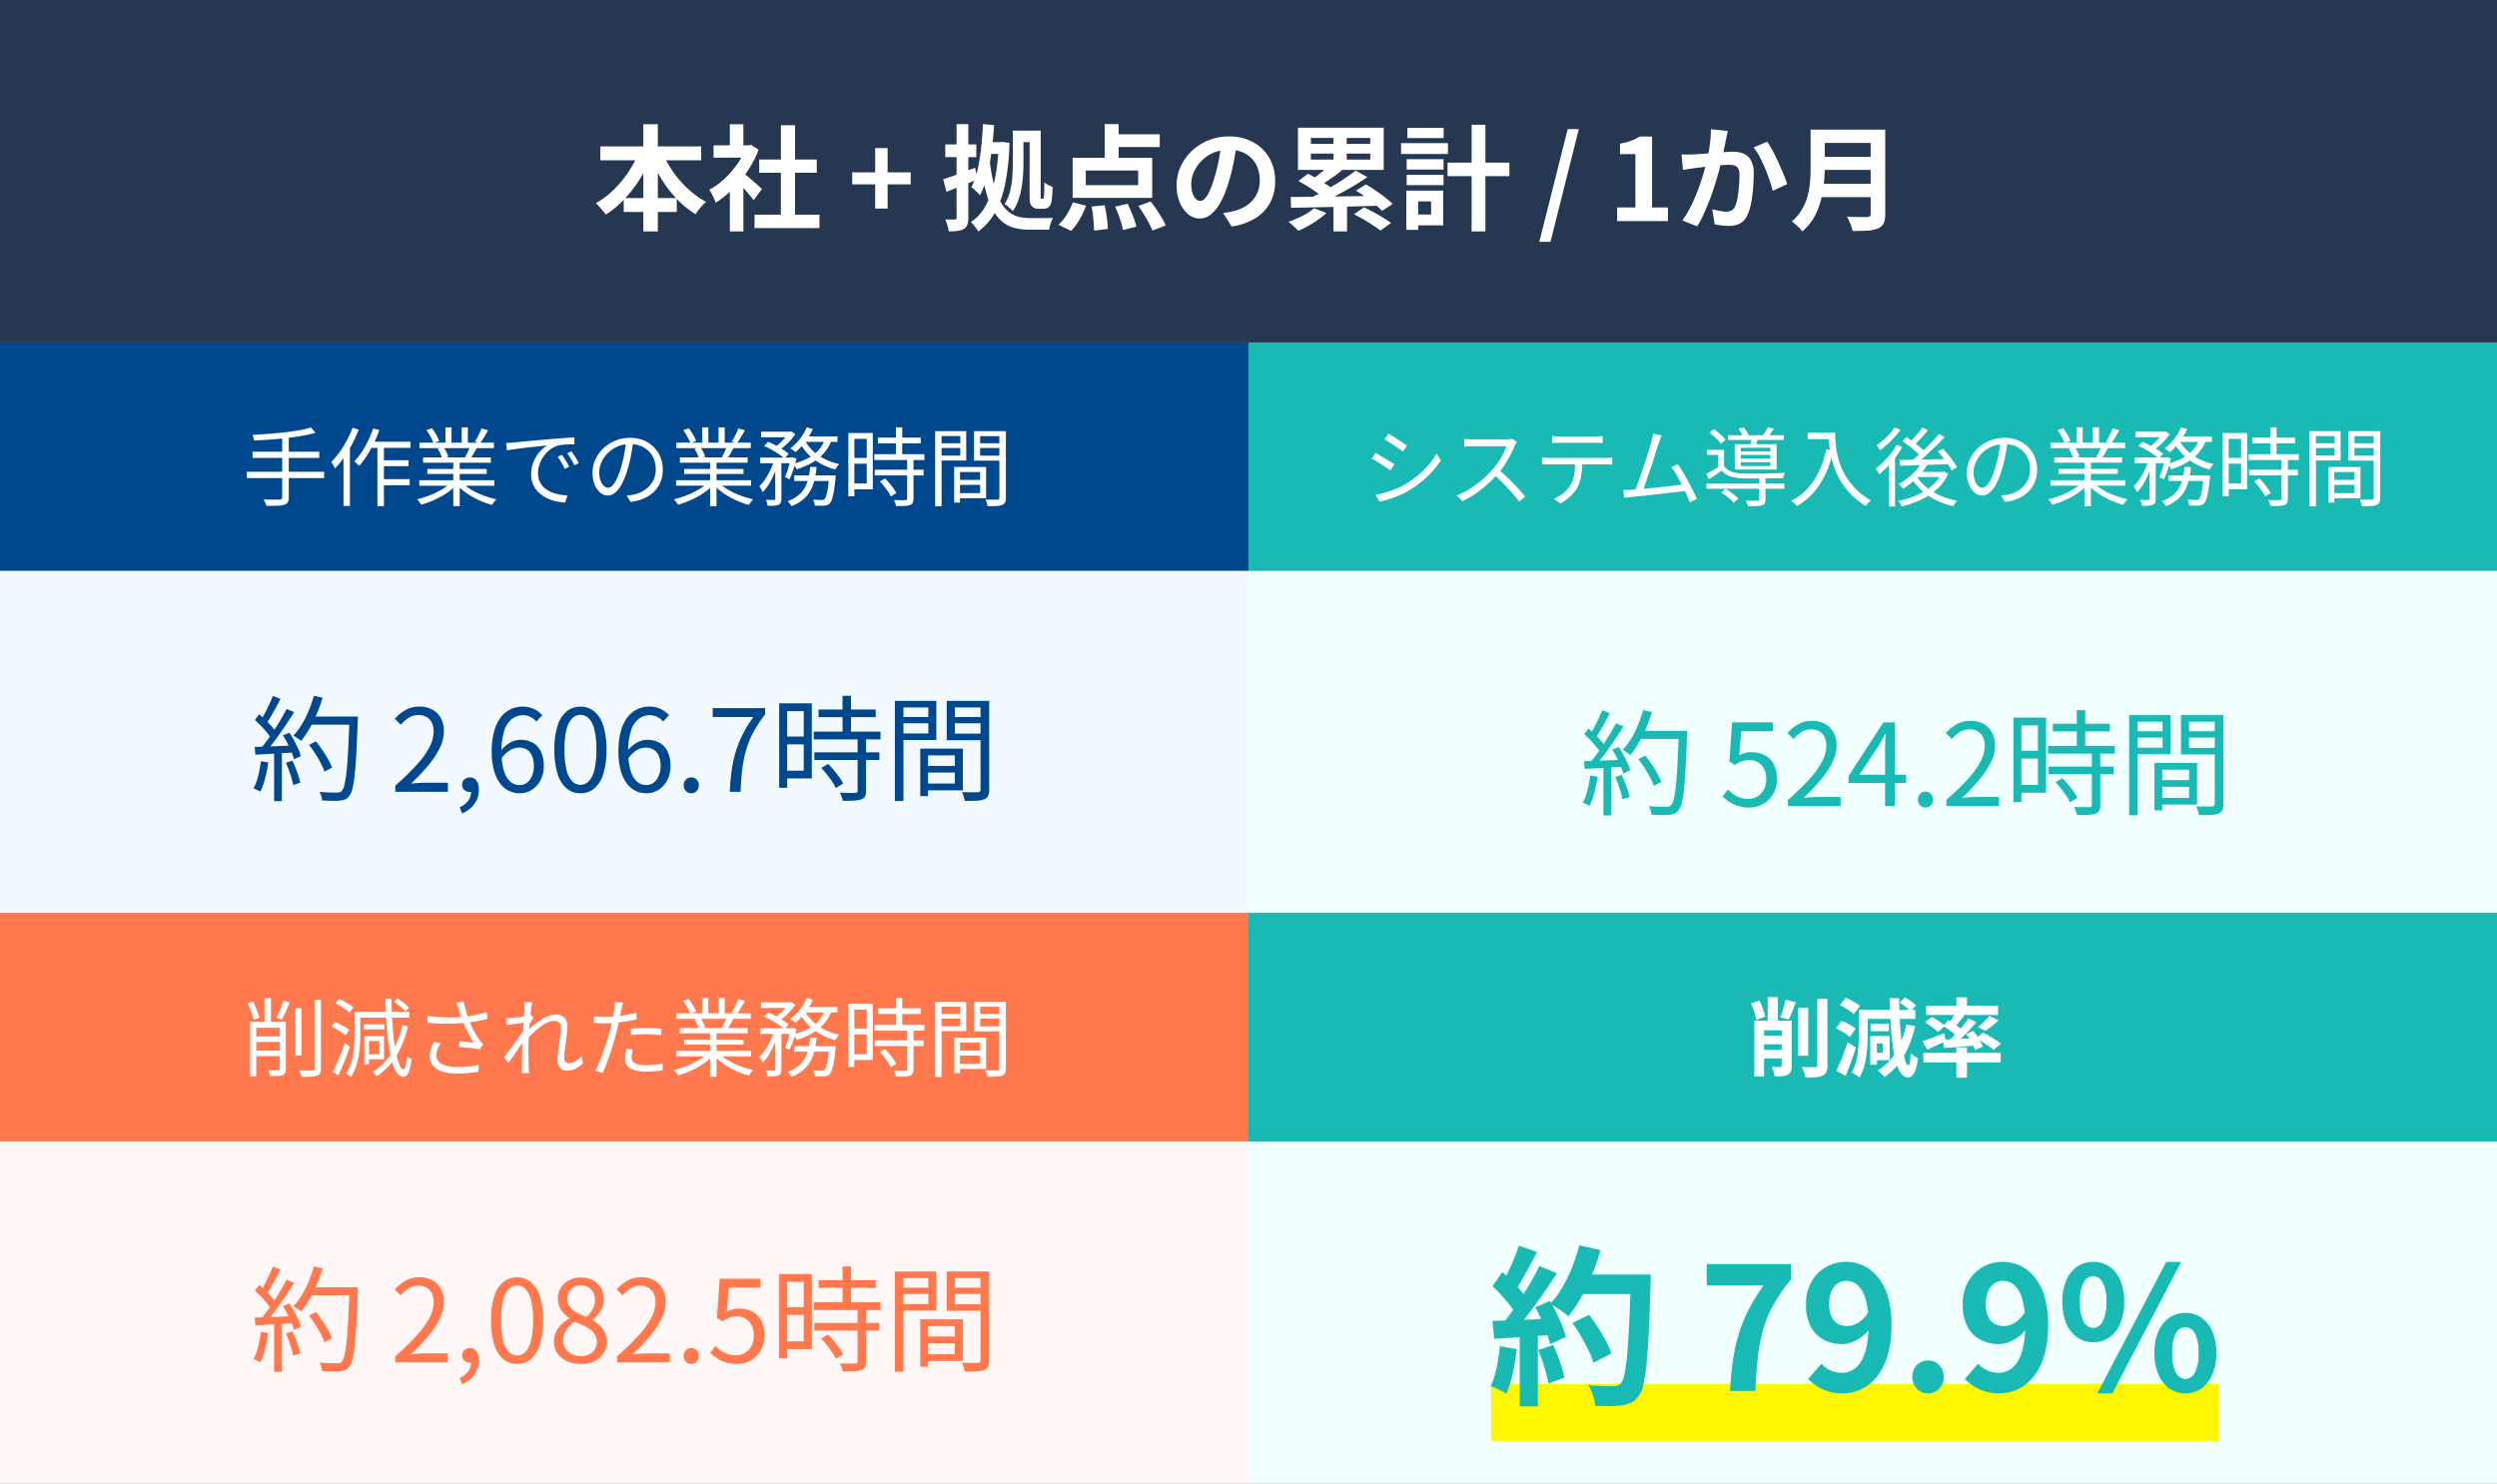
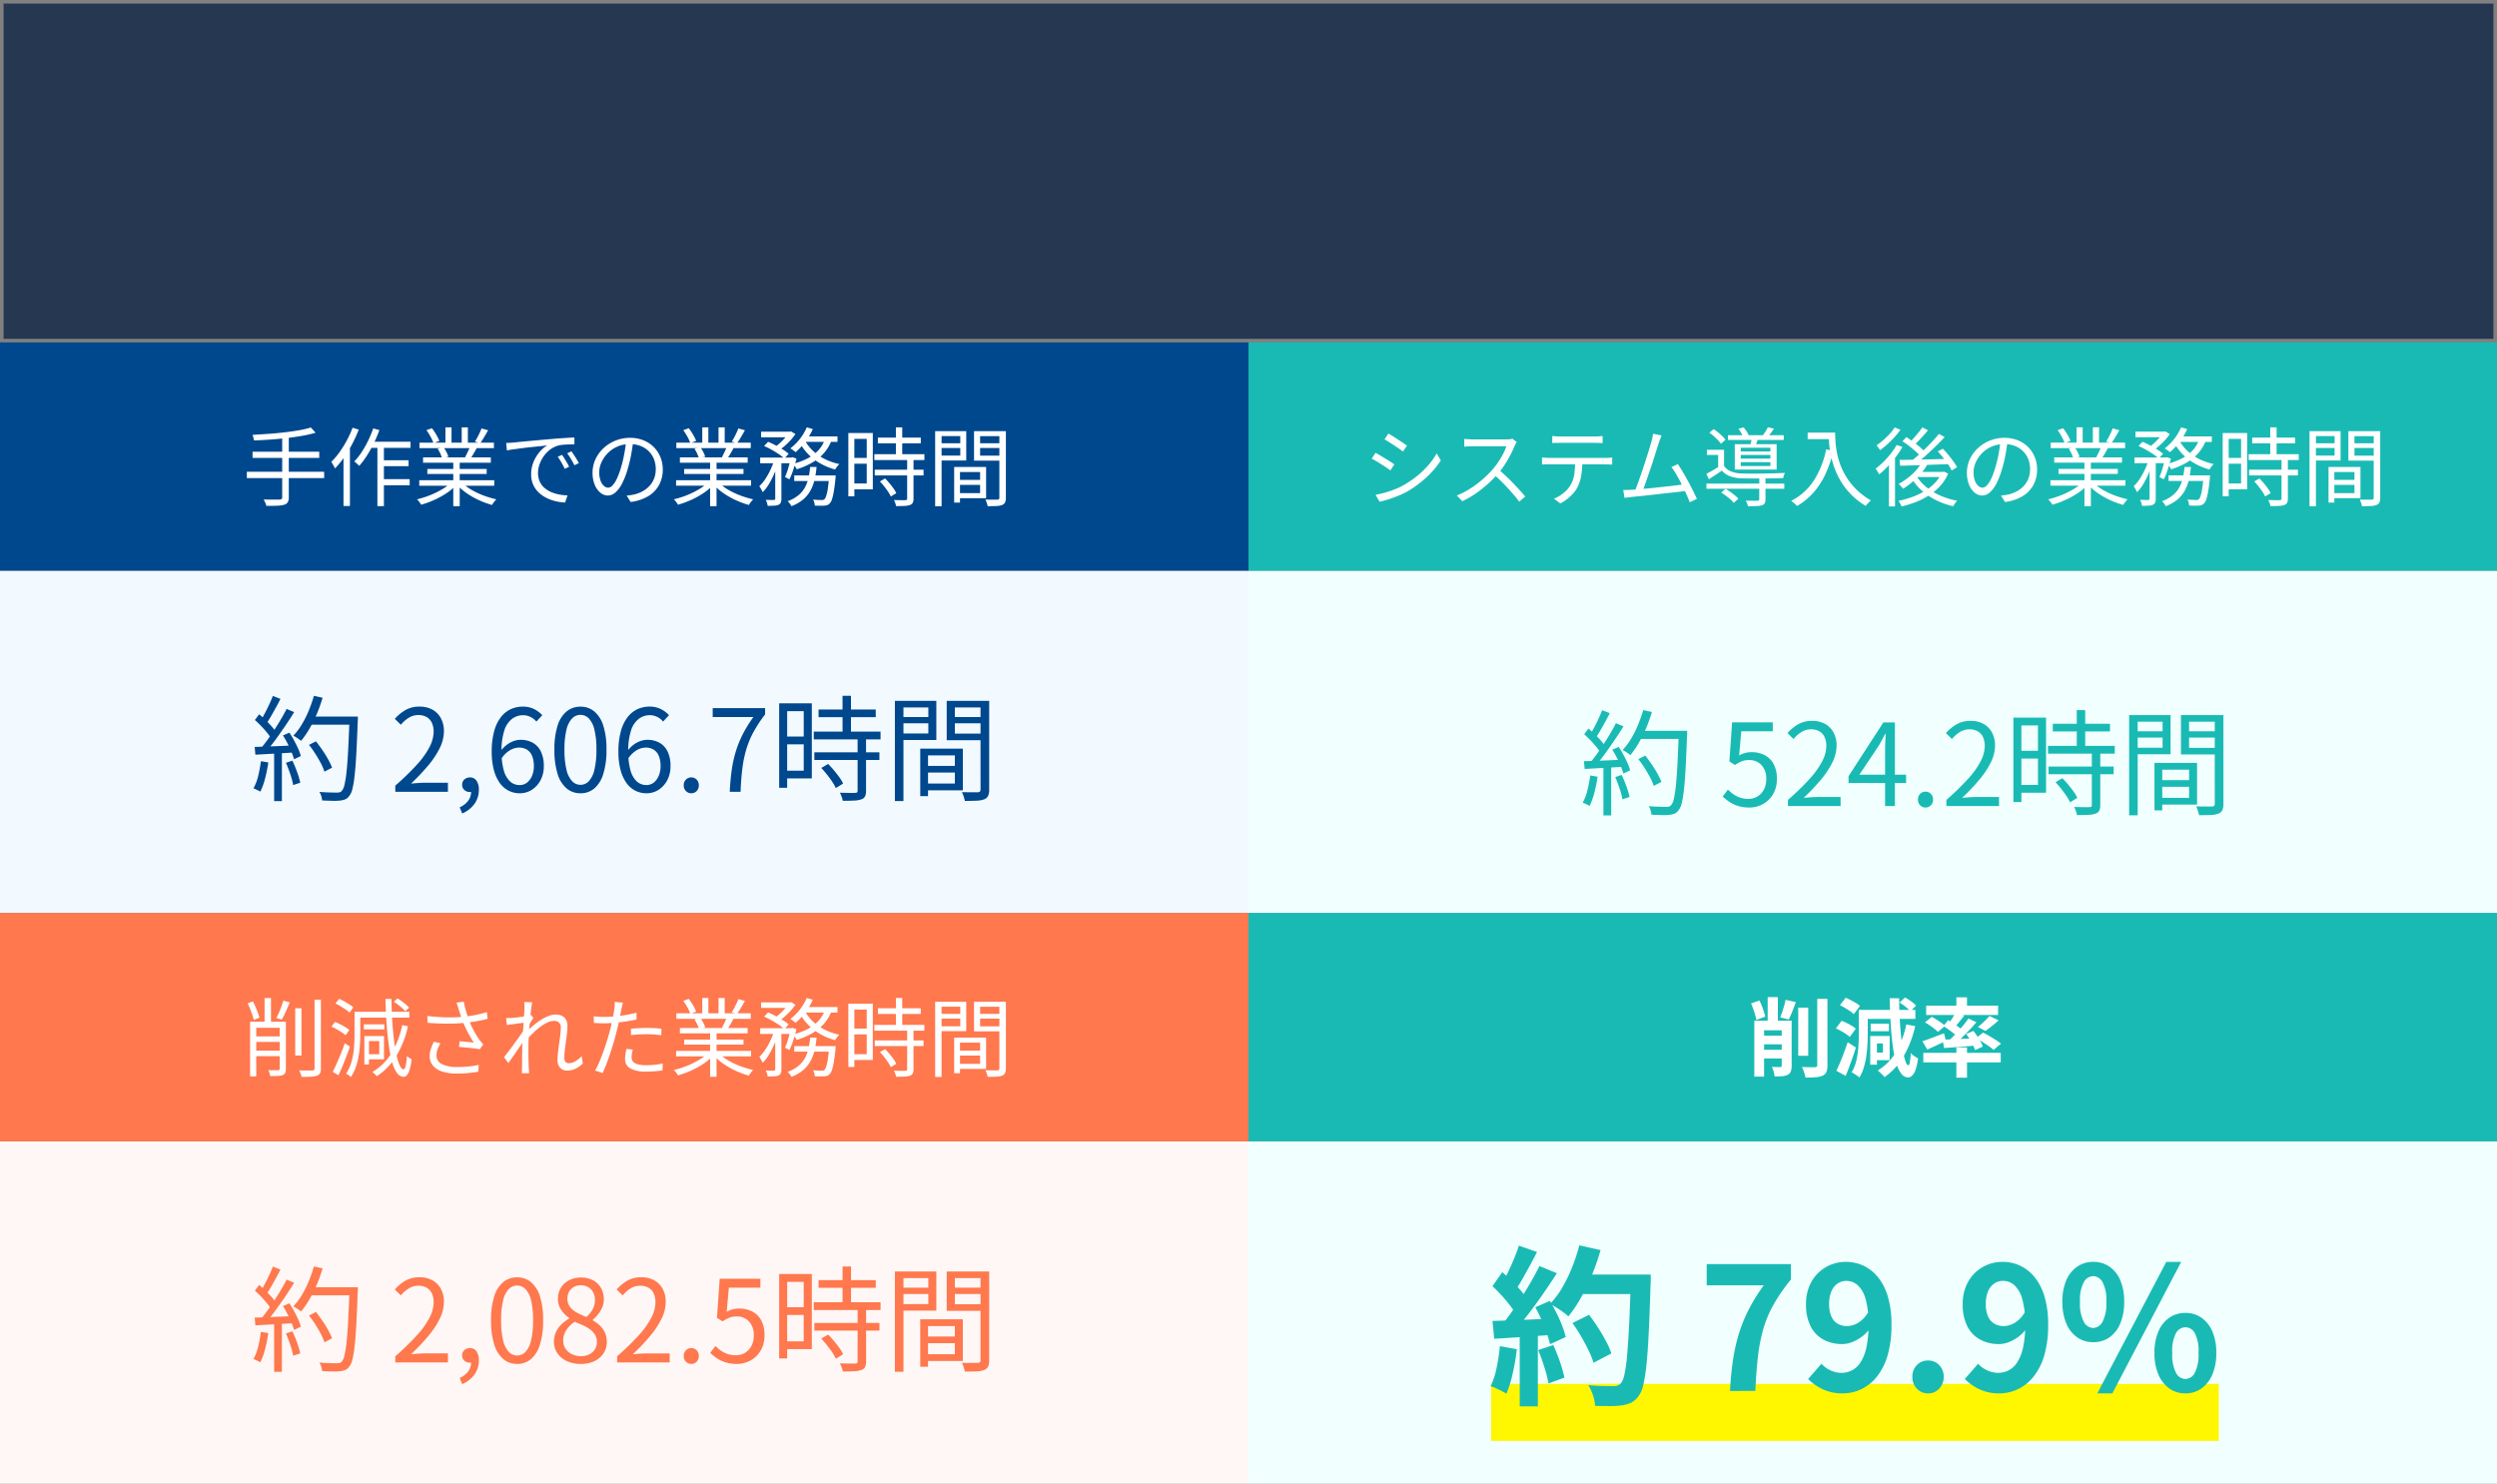
<svg xmlns="http://www.w3.org/2000/svg" width="350" height="208" viewBox="0 0 350 208">
  <rect x="0" y="0" width="350" height="208" fill="#808080" stroke="none" />
  <g id="グループ_765" data-name="グループ 765" transform="translate(-20 -11727)">
    <path id="パス_4485" data-name="パス 4485" d="M0,0H175V48H0Z" transform="translate(20 11807)" fill="#f2f9ff" />
    <path id="パス_4480" data-name="パス 4480" d="M0,0H175V48H0Z" transform="translate(195 11807)" fill="#f1fffe" />
    <path id="パス_4486" data-name="パス 4486" d="M0,0H175V48H0Z" transform="translate(20 11887)" fill="#fef7f5" />
    <path id="パス_4478" data-name="パス 4478" d="M0,0H175V48H0Z" transform="translate(195 11887)" fill="#f1fffe" />
    <path id="パス_4487" data-name="パス 4487" d="M0,0H175V32H0Z" transform="translate(20 11775)" fill="#00488e" />
    <path id="パス_4488" data-name="パス 4488" d="M0,0H175V32H0Z" transform="translate(195 11775)" fill="#1abab4" />
    <path id="パス_4489" data-name="パス 4489" d="M0,0H175V32H0Z" transform="translate(20 11855)" fill="#ff784e" />
    <path id="パス_4479" data-name="パス 4479" d="M0,0H175V32H0Z" transform="translate(195 11855)" fill="#1abab4" />
    <g id="パス_4495" data-name="パス 4495" transform="translate(20 11727)" fill="#253751">
      <path d="M 349.5 47.5 L 0.5 47.5 L 0.5 0.5 L 349.5 0.5 L 349.5 47.5 Z" stroke="none" />
-       <path d="M 1 1 L 1 47 L 349 47 L 349 1 L 1 1 M 0 0 L 350 0 L 350 48 L 0 48 L 0 0 Z" stroke="none" fill="#253751" />
    </g>
    <path id="パス_4490" data-name="パス 4490" d="M3.612-9.216q.264.144.624.372t.744.48q.384.252.714.474t.522.366l-.564.816q-.216-.156-.54-.384t-.7-.474q-.372-.246-.726-.468t-.618-.378Zm-1.8,8.58q.66-.12,1.356-.318t1.38-.468A9.526,9.526,0,0,0,5.832-2.04,13.963,13.963,0,0,0,7.68-3.312,12.326,12.326,0,0,0,9.216-4.8,10.379,10.379,0,0,0,10.38-6.432l.576.984A12.363,12.363,0,0,1,8.982-3.12,15.113,15.113,0,0,1,6.348-1.152,11.668,11.668,0,0,1,5.022-.51q-.714.294-1.4.51T2.364.336ZM1.8-6.516q.264.132.636.354t.756.456q.384.234.72.45t.528.36l-.552.84q-.228-.168-.558-.39t-.7-.456q-.372-.234-.732-.45T1.272-5.7ZM21.6-8.028a1.615,1.615,0,0,0-.15.234q-.09.162-.15.294a13.128,13.128,0,0,1-.6,1.3q-.372.714-.828,1.41a10.625,10.625,0,0,1-.96,1.26A17.094,17.094,0,0,1,17.46-2.082,17.653,17.653,0,0,1,15.792-.774,11.81,11.81,0,0,1,13.968.264L13.2-.54a10.944,10.944,0,0,0,1.866-.954,14.512,14.512,0,0,0,1.68-1.248,15.152,15.152,0,0,0,1.4-1.362,11.818,11.818,0,0,0,.81-1.05,11.459,11.459,0,0,0,.72-1.188,6.09,6.09,0,0,0,.462-1.1h-4.68q-.2,0-.462.012l-.468.024q-.21.012-.282.024V-8.472q.084.012.306.03t.474.03q.252.012.432.012h4.632a5.287,5.287,0,0,0,.534-.024,1.588,1.588,0,0,0,.366-.072ZM19.068-4.164q.492.408,1.014.9T21.108-2.25q.5.522.936,1t.744.858l-.84.72q-.42-.576-1.008-1.242T19.7-2.25q-.654-.666-1.314-1.23ZM26.58-8.88l.522.048q.27.024.558.024h4.86q.252,0,.558-.018t.558-.054v1q-.264-.024-.558-.03T32.52-7.92H27.672q-.288,0-.576.006t-.516.03ZM25.14-5.868q.252.024.51.042t.534.018h7.86q.192,0,.456-.012a4.055,4.055,0,0,0,.48-.048v1q-.192-.012-.45-.018T34.044-4.9H25.656q-.264,0-.516.024Zm5.652.492a12.247,12.247,0,0,1-.162,2.07,5.576,5.576,0,0,1-.558,1.686,3.978,3.978,0,0,1-.582.81,7.09,7.09,0,0,1-.816.762,5.693,5.693,0,0,1-.966.624l-.888-.66a5.34,5.34,0,0,0,1.308-.78,4.2,4.2,0,0,0,.96-1.056,3.942,3.942,0,0,0,.576-1.59,13.677,13.677,0,0,0,.12-1.866ZM41.9-8.952q-.084.228-.186.48t-.222.636q-.108.3-.276.84T40.842-5.8q-.21.654-.444,1.35T39.936-3.1q-.228.66-.414,1.182T39.2-1.08l-1.092.036q.156-.36.36-.912t.444-1.236q.24-.684.474-1.4t.45-1.386q.216-.672.378-1.212t.258-.852q.108-.42.156-.666t.072-.486Zm2.28,4.02q.324.468.7,1.1t.756,1.338q.378.7.7,1.338t.51,1.1L45.84.408q-.18-.492-.48-1.158t-.654-1.374q-.354-.708-.726-1.344a10.093,10.093,0,0,0-.7-1.056Zm-6.54,3.6q.432-.024,1.05-.078l1.338-.12q.72-.066,1.47-.15l1.458-.162q.708-.078,1.3-.156t.972-.126l.264.924q-.408.06-1.032.132t-1.35.15q-.726.078-1.5.168L40.1-.576q-.732.084-1.356.144t-1.044.1q-.228.024-.48.06L36.708-.2l-.18-1.116q.276.012.57.006T37.644-1.332ZM48.192-2.2H59.1v.72H48.192ZM51.2-8.988h7.824v.66H51.2ZM55.6-3.024h.864V0a1.231,1.231,0,0,1-.1.54.618.618,0,0,1-.384.288,2.814,2.814,0,0,1-.762.114Q54.744.96,54,.96a1.5,1.5,0,0,0-.114-.39Q53.8.36,53.7.18q.384.012.72.018T55,.2q.246-.006.342-.006a.38.38,0,0,0,.2-.054.193.193,0,0,0,.048-.15ZM50.256-.948l.612-.528q.324.192.666.432t.648.492a3.684,3.684,0,0,1,.486.468l-.66.576a3.17,3.17,0,0,0-.462-.486q-.294-.258-.63-.51A7.343,7.343,0,0,0,50.256-.948ZM48.6-9.348l.612-.492q.3.2.618.462t.594.528a3.426,3.426,0,0,1,.432.5l-.636.564A3.615,3.615,0,0,0,49.8-8.3q-.264-.276-.576-.552A6.7,6.7,0,0,0,48.6-9.348ZM52.68-9.9l.732-.18a4.876,4.876,0,0,1,.42.576,2.746,2.746,0,0,1,.288.576l-.78.216a3.886,3.886,0,0,0-.27-.576A5.554,5.554,0,0,0,52.68-9.9ZM53-6.228V-5.7h4.152v-.528Zm0,1.02v.54h4.152v-.54Zm0-2.028v.528h4.152v-.528Zm-.84-.492h5.868v3.552H52.164Zm-1.5.78v2.58h-.828v-1.86H48.252v-.72Zm3.924-1.8.9.084-.234.654q-.114.318-.21.546l-.72-.108q.084-.264.156-.6T54.588-8.748ZM56.8-10.1l.852.192q-.216.324-.438.624t-.426.528l-.708-.18q.18-.252.39-.582A5.586,5.586,0,0,0,56.8-10.1ZM50.664-4.668a2.138,2.138,0,0,0,1,.768,4.351,4.351,0,0,0,1.47.276q.42.012,1.008.018t1.272,0q.684-.006,1.374-.018T58.1-3.66q.618-.024,1.086-.048-.06.132-.138.348a1.973,1.973,0,0,0-.1.384q-.552.024-1.32.036t-1.6.018q-.834.006-1.59,0T53.148-2.94a5.319,5.319,0,0,1-1.632-.288,2.8,2.8,0,0,1-1.164-.8q-.432.3-.888.6t-.936.612l-.348-.756q.42-.216.912-.5t.96-.588Zm11.712-4.68h3.4v.912h-3.4Zm2.94,0h.912q0,.528.048,1.248a12.906,12.906,0,0,0,.2,1.542,10.968,10.968,0,0,0,.48,1.71,9.441,9.441,0,0,0,.876,1.77,9.6,9.6,0,0,0,1.386,1.71A10.089,10.089,0,0,0,71.244.156q-.1.084-.246.222a3.107,3.107,0,0,0-.276.288q-.126.15-.21.258A10.422,10.422,0,0,1,68.454-.69a9.891,9.891,0,0,1-1.428-1.842,10.9,10.9,0,0,1-.912-1.926A12.922,12.922,0,0,1,65.6-6.33a14.171,14.171,0,0,1-.228-1.686Q65.316-8.8,65.316-9.348ZM64.968-7l1.02.18a16.766,16.766,0,0,1-1.122,3.288A10.882,10.882,0,0,1,63.2-.954a9.346,9.346,0,0,1-2.31,1.89,1.623,1.623,0,0,0-.222-.228q-.15-.132-.312-.27T60.072.216a8.372,8.372,0,0,0,3.18-2.862A12.756,12.756,0,0,0,64.968-7Zm13.4,1.8.828.252A7.66,7.66,0,0,1,78.24-3.6a11.879,11.879,0,0,1-1.2,1.176,10.692,10.692,0,0,1-1.3.948,1.907,1.907,0,0,0-.168-.222q-.108-.126-.228-.258a1.614,1.614,0,0,0-.216-.2,9.474,9.474,0,0,0,1.842-1.308A6.627,6.627,0,0,0,78.372-5.2Zm.072-4.884.8.408q-.456.54-.978,1.11t-.966.978l-.648-.372q.3-.288.63-.66t.642-.756A7.365,7.365,0,0,0,78.444-10.08Zm2.328.912.816.444q-.6.648-1.326,1.35T78.8-6.018q-.738.654-1.4,1.134l-.612-.4q.492-.372,1.032-.852t1.074-1q.534-.522,1.02-1.044T80.772-9.168Zm-5.1,1.032.552-.588q.444.3.942.66t.93.726a5.22,5.22,0,0,1,.684.678l-.564.648a9.126,9.126,0,0,0-.684-.684q-.42-.384-.906-.762T75.672-8.136ZM80.616-6.72l.708-.372q.384.384.768.852t.714.924a5.629,5.629,0,0,1,.51.828l-.756.444a5.5,5.5,0,0,0-.486-.834q-.318-.462-.7-.948T80.616-6.72Zm-5.352,1.2q.864-.012,2.01-.036l2.448-.054q1.3-.03,2.6-.066l-.036.744q-1.248.036-2.508.084t-2.4.084q-1.14.036-2.028.06Zm2.328,2.2a6.4,6.4,0,0,0,1.386,1.578A8.486,8.486,0,0,0,80.946-.534,10.6,10.6,0,0,0,83.328.2a2.588,2.588,0,0,0-.2.234q-.108.138-.2.276a2.631,2.631,0,0,0-.15.258A10.889,10.889,0,0,1,80.352.108,8.943,8.943,0,0,1,78.336-1.26,7.6,7.6,0,0,1,76.86-3.072Zm.276-.528h3.576v.72h-4.2Zm3.288,0h.18l.156-.036.576.276a6.158,6.158,0,0,1-1.1,1.722A7.932,7.932,0,0,1,79.41-.576a10.245,10.245,0,0,1-1.854.948A14.693,14.693,0,0,1,75.54,1a2.694,2.694,0,0,0-.192-.4A2.568,2.568,0,0,0,75.1.216a13.138,13.138,0,0,0,1.89-.528,10.127,10.127,0,0,0,1.746-.822,7,7,0,0,0,1.446-1.134,4.861,4.861,0,0,0,.978-1.44Zm-6.3-3.78.8.288a12.663,12.663,0,0,1-.942,1.422A15.757,15.757,0,0,1,73.59-4.6a12.931,12.931,0,0,1-1.182,1.1q-.048-.1-.138-.246t-.192-.306a1.527,1.527,0,0,0-.186-.24,11.759,11.759,0,0,0,1.1-.954A11.328,11.328,0,0,0,74.016-6.39,10.947,10.947,0,0,0,74.856-7.632Zm-.288-2.448.816.324a11.353,11.353,0,0,1-.822,1.02,13,13,0,0,1-1,1,12.584,12.584,0,0,1-1.038.84,1.455,1.455,0,0,0-.138-.216L72.2-7.362a2.005,2.005,0,0,0-.168-.2,10.66,10.66,0,0,0,.954-.75,11.844,11.844,0,0,0,.906-.882A5.189,5.189,0,0,0,74.568-10.08Zm-.8,4.68.732-.744.12.06V1h-.852ZM90.408-8.2q-.12.936-.306,1.956a18.327,18.327,0,0,1-.474,1.98,11.092,11.092,0,0,1-.8,2.064,4.1,4.1,0,0,1-.942,1.248,1.63,1.63,0,0,1-1.056.42,1.64,1.64,0,0,1-1.02-.384,2.745,2.745,0,0,1-.8-1.11,4.307,4.307,0,0,1-.312-1.71,4.407,4.407,0,0,1,.4-1.86,5.007,5.007,0,0,1,1.116-1.554A5.388,5.388,0,0,1,87.888-8.22a5.328,5.328,0,0,1,2.052-.4,4.959,4.959,0,0,1,1.9.348,4.32,4.32,0,0,1,1.446.954,4.244,4.244,0,0,1,.924,1.4,4.5,4.5,0,0,1,.324,1.71A4.491,4.491,0,0,1,94-1.98,4.161,4.161,0,0,1,92.466-.42a6.329,6.329,0,0,1-2.43.792l-.564-.888q.288-.036.552-.072t.48-.084a4.751,4.751,0,0,0,1.122-.414,3.841,3.841,0,0,0,.978-.72,3.322,3.322,0,0,0,.69-1.044,3.51,3.51,0,0,0,.258-1.386,3.794,3.794,0,0,0-.24-1.362,3.21,3.21,0,0,0-.708-1.11,3.343,3.343,0,0,0-1.14-.756,4.015,4.015,0,0,0-1.536-.276,4.285,4.285,0,0,0-1.782.36,4.308,4.308,0,0,0-1.356.942,4.324,4.324,0,0,0-.858,1.272,3.371,3.371,0,0,0-.3,1.35,3.324,3.324,0,0,0,.2,1.242,1.743,1.743,0,0,0,.48.714.891.891,0,0,0,.558.228.877.877,0,0,0,.588-.282,3.243,3.243,0,0,0,.612-.912,10.563,10.563,0,0,0,.612-1.638A17.612,17.612,0,0,0,89.13-6.3q.186-.972.27-1.908Zm6,5.52H106.92v.768H96.408Zm.036-5.268h10.428v.768H96.444Zm.492,2.064h9.5v.744h-9.5Zm.6,1.62h8.316v.7H97.536Zm3.636-1.272h.9V.96h-.9Zm-1.1-4.56h.852v2.52h-.852Zm2.28,0h.864V-7.62h-.864Zm-1.464,7.728.72.336A7.283,7.283,0,0,1,100.236-.87,11.791,11.791,0,0,1,98.5.09a13.11,13.11,0,0,1-1.824.666A1.781,1.781,0,0,0,96.51.5q-.1-.138-.21-.276A1.274,1.274,0,0,0,96.084,0a12.57,12.57,0,0,0,1.8-.564,12.013,12.013,0,0,0,1.7-.828A6.508,6.508,0,0,0,100.884-2.364Zm1.464-.024a5.982,5.982,0,0,0,.93.768,9.041,9.041,0,0,0,1.2.684,12.053,12.053,0,0,0,1.35.546,14.328,14.328,0,0,0,1.38.39q-.1.1-.21.234t-.222.288a2.021,2.021,0,0,0-.168.27,12.688,12.688,0,0,1-1.386-.48,11.791,11.791,0,0,1-1.356-.66,10.172,10.172,0,0,1-1.224-.816,7.136,7.136,0,0,1-.99-.924Zm2.784-7.548.924.252q-.264.48-.564.978t-.552.858l-.732-.252q.168-.252.342-.576t.33-.66Q105.036-9.672,105.132-9.936ZM103.524-7.4l.924.24q-.216.4-.444.786t-.432.69l-.744-.228q.18-.324.378-.744T103.524-7.4ZM97.416-9.7l.768-.264a7.821,7.821,0,0,1,.606.9,5.354,5.354,0,0,1,.426.876l-.816.312A5.343,5.343,0,0,0,98-8.76,9.206,9.206,0,0,0,97.416-9.7Zm1.572,2.6.852-.156a5.231,5.231,0,0,1,.39.654,3.3,3.3,0,0,1,.258.642l-.888.18a4.3,4.3,0,0,0-.246-.642A5.61,5.61,0,0,0,98.988-7.092Zm9.336-2.388h4.092v.78h-4.092Zm4.644,6.132h5.2v.78h-5.2Zm-4.776-2.508H112.7v.8h-4.512Zm2.112.324h.864V-.084a1.394,1.394,0,0,1-.084.534.643.643,0,0,1-.324.318,1.869,1.869,0,0,1-.594.12q-.366.024-.918.024a2.666,2.666,0,0,0-.1-.414,2.54,2.54,0,0,0-.174-.426q.4.012.714.018a4.072,4.072,0,0,0,.426-.006.285.285,0,0,0,.15-.048A.168.168,0,0,0,110.3-.1Zm7.56,2.184h.912l-.006.144q-.006.144-.018.252-.108,1.116-.234,1.83a8.2,8.2,0,0,1-.258,1.11,1.474,1.474,0,0,1-.312.576.883.883,0,0,1-.33.234,1.654,1.654,0,0,1-.426.09q-.2.012-.564.012t-.78-.024a2.312,2.312,0,0,0-.072-.426,1.547,1.547,0,0,0-.168-.414q.4.036.72.048T116.8.1a1,1,0,0,0,.246-.024.444.444,0,0,0,.174-.1,1.455,1.455,0,0,0,.24-.48,6.168,6.168,0,0,0,.222-1.008q.1-.66.186-1.7ZM115.2-4.536h.9a13.679,13.679,0,0,1-.27,1.728,6.068,6.068,0,0,1-.564,1.536A4.479,4.479,0,0,1,114.24,0a5.612,5.612,0,0,1-1.668.96,2.157,2.157,0,0,0-.228-.366,1.918,1.918,0,0,0-.3-.33,5.079,5.079,0,0,0,1.524-.846,3.822,3.822,0,0,0,.918-1.116,5.132,5.132,0,0,0,.486-1.338A12.511,12.511,0,0,0,115.2-4.536Zm-6.456-2.94.564-.588a10.008,10.008,0,0,1,1.062.5q.546.294,1.032.6a5.5,5.5,0,0,1,.786.582l-.6.66a6.039,6.039,0,0,0-.762-.6q-.474-.324-1.02-.63A10.367,10.367,0,0,0,108.744-7.476Zm3.72,1.62h.132l.132-.048.564.192q-.192.756-.45,1.554a8.8,8.8,0,0,1-.546,1.35l-.624-.312a8.525,8.525,0,0,0,.444-1.206q.216-.726.348-1.374Zm4.812-2.6.936.156a5.681,5.681,0,0,1-1.122,1.872,6.752,6.752,0,0,1-1.668,1.32,10.9,10.9,0,0,1-2.094.9,2.83,2.83,0,0,0-.144-.246,2.943,2.943,0,0,0-.21-.288,1.932,1.932,0,0,0-.21-.222,9.462,9.462,0,0,0,2.01-.738,5.631,5.631,0,0,0,1.548-1.14A4.282,4.282,0,0,0,117.276-8.46Zm-2.556-1.632.852.24a7.845,7.845,0,0,1-.672,1.23,11.362,11.362,0,0,1-.84,1.11,7.959,7.959,0,0,1-.9.9q-.084-.072-.216-.174t-.276-.2q-.144-.1-.252-.156a7.111,7.111,0,0,0,1.32-1.3A7.174,7.174,0,0,0,114.72-10.092ZM114.5-8.2a5.832,5.832,0,0,0,1.14,1.44,6.858,6.858,0,0,0,1.638,1.122,8.394,8.394,0,0,0,2.01.69q-.1.1-.21.228a2.789,2.789,0,0,0-.21.276q-.1.144-.168.264a8.991,8.991,0,0,1-2.04-.834,7.774,7.774,0,0,1-1.692-1.278,6.831,6.831,0,0,1-1.224-1.656ZM110.184-5.6l.612.228a13.059,13.059,0,0,1-.57,1.632,12.891,12.891,0,0,1-.78,1.56A5.708,5.708,0,0,1,108.54-1a3.728,3.728,0,0,0-.21-.426,4.556,4.556,0,0,0-.258-.414,5.5,5.5,0,0,0,.852-1.026,10.116,10.116,0,0,0,.738-1.332A9.189,9.189,0,0,0,110.184-5.6Zm4.272-3.216h4.572v.768h-4.956ZM112.2-9.48h.2l.144-.036.588.372a7.69,7.69,0,0,1-.66.834,9.675,9.675,0,0,1-.816.8,8.616,8.616,0,0,1-.84.654,3.171,3.171,0,0,0-.3-.234,3.408,3.408,0,0,0-.312-.2,6.9,6.9,0,0,0,.762-.612,9.3,9.3,0,0,0,.708-.726,5.305,5.305,0,0,0,.522-.69Zm12.492.828H130.7v.8h-6.012Zm-.5,2.328h7.02v.816h-7.02Zm.06,2.172h6.84v.8h-6.84Zm2.964-5.94h.888V-5.82h-.888ZM128.8-5.64h.888V-.108a1.323,1.323,0,0,1-.108.594.644.644,0,0,1-.384.306,2.575,2.575,0,0,1-.756.132q-.468.024-1.2.024a2.071,2.071,0,0,0-.114-.426A3.377,3.377,0,0,0,126.936.1q.552.012,1.008.018t.6-.006a.3.3,0,0,0,.2-.048.236.236,0,0,0,.054-.18ZM124.98-2.508l.72-.42q.3.3.612.672t.57.732a3.758,3.758,0,0,1,.39.66L126.5-.4a4.389,4.389,0,0,0-.378-.666q-.246-.366-.546-.744T124.98-2.508Zm-4-6.792h3v7.9h-3V-2.22h2.148V-8.472h-2.148Zm.036,3.492h2.508v.816H121.02ZM120.552-9.3h.84V-.42h-.84Zm15.264,6.576h3.636v.7h-3.636Zm-.048-1.812h4.092v4.38h-4.092V-.864h3.252V-3.828h-3.252Zm-.384,0h.816V.456h-.816Zm-2.22-3.324H136.5v.66h-3.336Zm5.532,0H142.1v.66H138.7Zm3.024-1.7h.912V-.228a1.565,1.565,0,0,1-.114.66.732.732,0,0,1-.414.36,2.4,2.4,0,0,1-.786.144q-.5.024-1.242.024-.024-.132-.072-.3T139.89.324q-.066-.168-.126-.288.36.012.7.012h.978a.342.342,0,0,0,.216-.072.3.3,0,0,0,.06-.216Zm-8.484,0h3.84v4.116h-3.84v-.684h3V-8.868h-3Zm8.94,0v.7H139.02V-6.12h3.156v.7h-4.008v-4.14Zm-9.456,0h.9V.972h-.9Z" transform="translate(211 11797)" fill="#fff" />
    <path id="パス_4491" data-name="パス 4491" d="M9.576-10.068l.66.732a16.925,16.925,0,0,1-1.842.426q-1.038.186-2.2.318T3.87-8.376q-1.17.084-2.262.12a3.172,3.172,0,0,0-.09-.4,3.447,3.447,0,0,0-.126-.378Q2.46-9.1,3.612-9.18t2.256-.21q1.1-.126,2.058-.294A13.581,13.581,0,0,0,9.576-10.068ZM1.4-6.672h9.348v.864H1.4ZM.6-3.864H11.436v.888H.6Zm4.956-4.92H6.48V-.3a1.346,1.346,0,0,1-.15.714.863.863,0,0,1-.486.342A4.02,4.02,0,0,1,4.89.894q-.606.03-1.554.018Q3.3.78,3.24.618T3.1.294a2.261,2.261,0,0,0-.15-.27q.5.012.96.012H5.184a.492.492,0,0,0,.288-.084A.318.318,0,0,0,5.556-.3Zm12.288.708h5.7v.864h-6.12Zm1.5,2.6h3.924v.828H19.344Zm0,2.652h4.08v.852h-4.08ZM18.9-7.788h.912V.948H18.9Zm-.588-2.148.864.228a17.578,17.578,0,0,1-.786,1.866,17.208,17.208,0,0,1-.966,1.722,11.639,11.639,0,0,1-1.068,1.428q-.072-.072-.2-.192t-.264-.24a1.96,1.96,0,0,0-.234-.18,9.312,9.312,0,0,0,1.032-1.308,13.912,13.912,0,0,0,.906-1.6A15.275,15.275,0,0,0,18.312-9.936Zm-2.892-.1.864.264a18.245,18.245,0,0,1-.912,2.01,17.122,17.122,0,0,1-1.14,1.872A13.022,13.022,0,0,1,12.96-4.332q-.048-.108-.144-.282t-.2-.354a1.709,1.709,0,0,0-.186-.276A10.348,10.348,0,0,0,13.584-6.6,14.942,14.942,0,0,0,14.61-8.25,14.411,14.411,0,0,0,15.42-10.032ZM14.148-6.948l.888-.9.012.024V.936h-.9Zm10.62,4.272H35.28v.768H24.768ZM24.8-7.944H35.232v.768H24.8ZM25.3-5.88h9.5v.744H25.3Zm.6,1.62h8.316v.7H25.9Zm3.636-1.272h.9V.96h-.9Zm-1.1-4.56h.852v2.52h-.852Zm2.28,0h.864V-7.62h-.864ZM29.244-2.364l.72.336A7.283,7.283,0,0,1,28.6-.87a11.791,11.791,0,0,1-1.74.96,13.11,13.11,0,0,1-1.824.666A1.781,1.781,0,0,0,24.87.5q-.1-.138-.21-.276A1.274,1.274,0,0,0,24.444,0a12.57,12.57,0,0,0,1.8-.564,12.013,12.013,0,0,0,1.7-.828A6.507,6.507,0,0,0,29.244-2.364Zm1.464-.024a5.981,5.981,0,0,0,.93.768,9.041,9.041,0,0,0,1.2.684,12.052,12.052,0,0,0,1.35.546,14.329,14.329,0,0,0,1.38.39q-.1.1-.21.234t-.222.288a2.02,2.02,0,0,0-.168.27,12.689,12.689,0,0,1-1.386-.48,11.792,11.792,0,0,1-1.356-.66A10.172,10.172,0,0,1,31-1.164a7.135,7.135,0,0,1-.99-.924Zm2.784-7.548.924.252q-.264.48-.564.978t-.552.858L32.568-8.1q.168-.252.342-.576t.33-.66Q33.4-9.672,33.492-9.936ZM31.884-7.4l.924.24q-.216.4-.444.786t-.432.69l-.744-.228q.18-.324.378-.744T31.884-7.4ZM25.776-9.7l.768-.264a7.821,7.821,0,0,1,.606.9,5.354,5.354,0,0,1,.426.876l-.816.312a5.342,5.342,0,0,0-.4-.888A9.2,9.2,0,0,0,25.776-9.7Zm1.572,2.6.852-.156a5.232,5.232,0,0,1,.39.654,3.3,3.3,0,0,1,.258.642l-.888.18a4.3,4.3,0,0,0-.246-.642A5.61,5.61,0,0,0,27.348-7.092Zm9.6-.8q.336-.012.618-.03l.45-.03q.288-.036.834-.09t1.254-.12q.708-.066,1.524-.138l1.644-.144q.66-.06,1.248-.1t1.092-.072q.5-.03.9-.042v.96q-.336,0-.768.012t-.852.048a3.532,3.532,0,0,0-.732.132,3.5,3.5,0,0,0-1.146.618,4.283,4.283,0,0,0-.87.954A4.5,4.5,0,0,0,41.6-4.824a3.624,3.624,0,0,0-.186,1.116,2.89,2.89,0,0,0,.24,1.218,2.581,2.581,0,0,0,.654.882,3.6,3.6,0,0,0,.942.588,5.377,5.377,0,0,0,1.122.342,7.022,7.022,0,0,0,1.182.126l-.348,1A6.75,6.75,0,0,1,43.86.258,6.012,6.012,0,0,1,42.576-.21a4.322,4.322,0,0,1-1.092-.774,3.47,3.47,0,0,1-.756-1.092A3.5,3.5,0,0,1,40.452-3.5a4.493,4.493,0,0,1,.33-1.734,5.133,5.133,0,0,1,.846-1.4A4.31,4.31,0,0,1,42.7-7.56q-.384.048-.954.108l-1.218.126q-.648.066-1.3.15T38-7.014q-.564.078-.948.162Zm7.836,1.668q.132.192.318.486t.366.6a5.41,5.41,0,0,1,.3.582l-.612.288q-.2-.444-.456-.882a8.329,8.329,0,0,0-.528-.81Zm1.308-.5q.144.192.336.48t.378.594q.186.306.33.582l-.624.3q-.216-.444-.474-.876t-.534-.8ZM54.768-8.2q-.12.936-.306,1.956a18.326,18.326,0,0,1-.474,1.98,11.093,11.093,0,0,1-.8,2.064,4.1,4.1,0,0,1-.942,1.248,1.63,1.63,0,0,1-1.056.42,1.64,1.64,0,0,1-1.02-.384,2.745,2.745,0,0,1-.8-1.11,4.307,4.307,0,0,1-.312-1.71,4.407,4.407,0,0,1,.4-1.86,5.007,5.007,0,0,1,1.116-1.554A5.388,5.388,0,0,1,52.248-8.22a5.328,5.328,0,0,1,2.052-.4,4.959,4.959,0,0,1,1.9.348,4.32,4.32,0,0,1,1.446.954,4.245,4.245,0,0,1,.924,1.4A4.5,4.5,0,0,1,58.9-4.2a4.491,4.491,0,0,1-.534,2.22A4.161,4.161,0,0,1,56.826-.42,6.329,6.329,0,0,1,54.4.372l-.564-.888q.288-.036.552-.072t.48-.084a4.751,4.751,0,0,0,1.122-.414,3.841,3.841,0,0,0,.978-.72,3.322,3.322,0,0,0,.69-1.044,3.51,3.51,0,0,0,.258-1.386,3.794,3.794,0,0,0-.24-1.362,3.21,3.21,0,0,0-.708-1.11,3.343,3.343,0,0,0-1.14-.756,4.015,4.015,0,0,0-1.536-.276,4.285,4.285,0,0,0-1.782.36,4.307,4.307,0,0,0-1.356.942,4.324,4.324,0,0,0-.858,1.272,3.371,3.371,0,0,0-.3,1.35,3.324,3.324,0,0,0,.2,1.242,1.743,1.743,0,0,0,.48.714.891.891,0,0,0,.558.228.877.877,0,0,0,.588-.282,3.243,3.243,0,0,0,.612-.912,10.562,10.562,0,0,0,.612-1.638A17.613,17.613,0,0,0,53.49-6.3q.186-.972.27-1.908Zm6,5.52H71.28v.768H60.768ZM60.8-7.944H71.232v.768H60.8ZM61.3-5.88h9.5v.744H61.3Zm.6,1.62h8.316v.7H61.9Zm3.636-1.272h.9V.96h-.9Zm-1.1-4.56h.852v2.52h-.852Zm2.28,0h.864V-7.62h-.864ZM65.244-2.364l.72.336A7.283,7.283,0,0,1,64.6-.87a11.791,11.791,0,0,1-1.74.96,13.11,13.11,0,0,1-1.824.666A1.781,1.781,0,0,0,60.87.5q-.1-.138-.21-.276A1.274,1.274,0,0,0,60.444,0a12.57,12.57,0,0,0,1.8-.564,12.013,12.013,0,0,0,1.7-.828A6.508,6.508,0,0,0,65.244-2.364Zm1.464-.024a5.982,5.982,0,0,0,.93.768,9.041,9.041,0,0,0,1.2.684,12.053,12.053,0,0,0,1.35.546,14.328,14.328,0,0,0,1.38.39q-.1.1-.21.234t-.222.288a2.021,2.021,0,0,0-.168.27,12.688,12.688,0,0,1-1.386-.48,11.791,11.791,0,0,1-1.356-.66A10.172,10.172,0,0,1,67-1.164a7.136,7.136,0,0,1-.99-.924Zm2.784-7.548.924.252q-.264.48-.564.978t-.552.858L68.568-8.1q.168-.252.342-.576t.33-.66Q69.4-9.672,69.492-9.936ZM67.884-7.4l.924.24q-.216.4-.444.786t-.432.69l-.744-.228q.18-.324.378-.744T67.884-7.4ZM61.776-9.7l.768-.264a7.821,7.821,0,0,1,.606.9,5.354,5.354,0,0,1,.426.876l-.816.312a5.342,5.342,0,0,0-.4-.888A9.2,9.2,0,0,0,61.776-9.7Zm1.572,2.6.852-.156a5.231,5.231,0,0,1,.39.654,3.3,3.3,0,0,1,.258.642l-.888.18a4.3,4.3,0,0,0-.246-.642A5.61,5.61,0,0,0,63.348-7.092ZM72.684-9.48h4.092v.78H72.684Zm4.644,6.132h5.2v.78h-5.2ZM72.552-5.856h4.512v.8H72.552Zm2.112.324h.864V-.084a1.394,1.394,0,0,1-.084.534.643.643,0,0,1-.324.318,1.869,1.869,0,0,1-.594.12q-.366.024-.918.024a2.666,2.666,0,0,0-.1-.414,2.54,2.54,0,0,0-.174-.426q.4.012.714.018a4.072,4.072,0,0,0,.426-.006.285.285,0,0,0,.15-.048A.168.168,0,0,0,74.664-.1Zm7.56,2.184h.912L83.13-3.2q-.006.144-.018.252Q83-1.836,82.878-1.122a8.2,8.2,0,0,1-.258,1.11,1.474,1.474,0,0,1-.312.576.883.883,0,0,1-.33.234,1.654,1.654,0,0,1-.426.09q-.2.012-.564.012t-.78-.024A2.312,2.312,0,0,0,80.136.45a1.547,1.547,0,0,0-.168-.414q.4.036.72.048T81.156.1A1,1,0,0,0,81.4.072a.444.444,0,0,0,.174-.1,1.455,1.455,0,0,0,.24-.48,6.168,6.168,0,0,0,.222-1.008q.1-.66.186-1.7ZM79.56-4.536h.9a13.679,13.679,0,0,1-.27,1.728,6.068,6.068,0,0,1-.564,1.536A4.479,4.479,0,0,1,78.6,0a5.612,5.612,0,0,1-1.668.96A2.157,2.157,0,0,0,76.7.594a1.918,1.918,0,0,0-.3-.33,5.079,5.079,0,0,0,1.524-.846A3.822,3.822,0,0,0,78.846-1.7a5.132,5.132,0,0,0,.486-1.338A12.511,12.511,0,0,0,79.56-4.536ZM73.1-7.476l.564-.588a10.008,10.008,0,0,1,1.062.5q.546.294,1.032.6a5.5,5.5,0,0,1,.786.582l-.6.66a6.039,6.039,0,0,0-.762-.6q-.474-.324-1.02-.63A10.367,10.367,0,0,0,73.1-7.476Zm3.72,1.62h.132l.132-.048.564.192q-.192.756-.45,1.554a8.8,8.8,0,0,1-.546,1.35l-.624-.312a8.525,8.525,0,0,0,.444-1.206q.216-.726.348-1.374Zm4.812-2.6.936.156A5.681,5.681,0,0,1,81.45-6.432a6.752,6.752,0,0,1-1.668,1.32,10.9,10.9,0,0,1-2.094.9,2.83,2.83,0,0,0-.144-.246,2.943,2.943,0,0,0-.21-.288,1.932,1.932,0,0,0-.21-.222,9.462,9.462,0,0,0,2.01-.738,5.631,5.631,0,0,0,1.548-1.14A4.282,4.282,0,0,0,81.636-8.46ZM79.08-10.092l.852.24a7.845,7.845,0,0,1-.672,1.23,11.362,11.362,0,0,1-.84,1.11,7.959,7.959,0,0,1-.9.9q-.084-.072-.216-.174t-.276-.2q-.144-.1-.252-.156a7.111,7.111,0,0,0,1.32-1.3A7.174,7.174,0,0,0,79.08-10.092Zm-.216,1.9A5.832,5.832,0,0,0,80-6.756a6.858,6.858,0,0,0,1.638,1.122,8.394,8.394,0,0,0,2.01.69q-.1.1-.21.228a2.789,2.789,0,0,0-.21.276q-.1.144-.168.264a8.991,8.991,0,0,1-2.04-.834,7.774,7.774,0,0,1-1.692-1.278,6.831,6.831,0,0,1-1.224-1.656ZM74.544-5.6l.612.228a13.059,13.059,0,0,1-.57,1.632,12.891,12.891,0,0,1-.78,1.56A5.708,5.708,0,0,1,72.9-1a3.728,3.728,0,0,0-.21-.426,4.556,4.556,0,0,0-.258-.414,5.5,5.5,0,0,0,.852-1.026,10.116,10.116,0,0,0,.738-1.332A9.189,9.189,0,0,0,74.544-5.6ZM78.816-8.82h4.572v.768H78.432ZM76.56-9.48h.2l.144-.036.588.372a7.69,7.69,0,0,1-.66.834,9.675,9.675,0,0,1-.816.8,8.616,8.616,0,0,1-.84.654,3.171,3.171,0,0,0-.3-.234,3.408,3.408,0,0,0-.312-.2A6.9,6.9,0,0,0,75.33-7.9a9.3,9.3,0,0,0,.708-.726,5.305,5.305,0,0,0,.522-.69Zm12.492.828h6.012v.8H89.052Zm-.5,2.328h7.02v.816h-7.02Zm.06,2.172h6.84v.8h-6.84Zm2.964-5.94h.888V-5.82h-.888ZM93.156-5.64h.888V-.108a1.323,1.323,0,0,1-.108.594.644.644,0,0,1-.384.306A2.575,2.575,0,0,1,92.8.924q-.468.024-1.2.024a2.071,2.071,0,0,0-.114-.426A3.377,3.377,0,0,0,91.3.1q.552.012,1.008.018t.6-.006A.3.3,0,0,0,93.1.06a.236.236,0,0,0,.054-.18ZM89.34-2.508l.72-.42q.3.3.612.672t.57.732a3.758,3.758,0,0,1,.39.66L90.864-.4a4.389,4.389,0,0,0-.378-.666q-.246-.366-.546-.744T89.34-2.508Zm-4-6.792h3v7.9h-3V-2.22h2.148V-8.472H85.344Zm.036,3.492h2.508v.816H85.38ZM84.912-9.3h.84V-.42h-.84Zm15.264,6.576h3.636v.7h-3.636Zm-.048-1.812h4.092v4.38h-4.092V-.864h3.252V-3.828h-3.252Zm-.384,0h.816V.456h-.816ZM97.524-7.86h3.336v.66H97.524Zm5.532,0h3.408v.66h-3.408Zm3.024-1.7h.912V-.228a1.565,1.565,0,0,1-.114.66.732.732,0,0,1-.414.36,2.4,2.4,0,0,1-.786.144q-.5.024-1.242.024-.024-.132-.072-.3T104.25.324q-.066-.168-.126-.288.36.012.7.012h.978a.342.342,0,0,0,.216-.072.3.3,0,0,0,.06-.216Zm-8.484,0h3.84v4.116H97.6v-.684h3V-8.868h-3Zm8.94,0v.7H103.38V-6.12h3.156v.7h-4.008v-4.14Zm-9.456,0h.9V.972h-.9Z" transform="translate(54 11797)" fill="#fff" />
    <path id="パス_4492" data-name="パス 4492" d="M-96.688-6.576l.976-.5q.448.576.9,1.232t.808,1.3a8.809,8.809,0,0,1,.552,1.16l-1.072.56a7.2,7.2,0,0,0-.5-1.168q-.344-.656-.776-1.336T-96.688-6.576Zm.08-3.968h6.1v1.136h-6.1Zm5.6,0h1.168v.384a1.208,1.208,0,0,1-.016.224q-.1,2.72-.2,4.592t-.24,3.08a14.023,14.023,0,0,1-.312,1.88,2.379,2.379,0,0,1-.432.96,1.369,1.369,0,0,1-.56.48,2.691,2.691,0,0,1-.752.176,8.046,8.046,0,0,1-1.088.032q-.688-.016-1.408-.048A2.708,2.708,0,0,0-94.968.6a2.193,2.193,0,0,0-.264-.584q.8.064,1.48.08t.968.016a1.484,1.484,0,0,0,.416-.048.588.588,0,0,0,.288-.208A1.937,1.937,0,0,0-91.712-1a14.688,14.688,0,0,0,.288-1.832q.128-1.184.224-3.024t.192-4.432ZM-96-13.456l1.216.272a20.432,20.432,0,0,1-.808,2.264,18.293,18.293,0,0,1-1.032,2.072,12.73,12.73,0,0,1-1.168,1.7q-.128-.1-.32-.232t-.4-.272a3.772,3.772,0,0,0-.368-.216A8.976,8.976,0,0,0-97.7-9.432a14.456,14.456,0,0,0,.968-1.928A19.587,19.587,0,0,0-96-13.456Zm-5.76.016,1.072.416q-.288.576-.64,1.216t-.688,1.224q-.336.584-.656,1.032l-.832-.368q.3-.464.624-1.08t.624-1.264Q-101.952-12.912-101.76-13.44Zm1.936,1.824,1.056.448q-.56.912-1.24,1.912t-1.368,1.944q-.688.944-1.3,1.632l-.768-.4q.464-.544.96-1.232t.984-1.44q.488-.752.92-1.488T-99.824-11.616Zm-4.448,1.552.592-.8q.448.368.912.816t.848.888a5.5,5.5,0,0,1,.592.792l-.64.928a6.9,6.9,0,0,0-.6-.848q-.376-.464-.824-.928T-104.272-10.064Zm3.936,2.16.9-.384q.352.528.672,1.12t.568,1.152a6.316,6.316,0,0,1,.36,1.008l-.944.448a9.488,9.488,0,0,0-.368-1.024q-.24-.576-.544-1.184A12.663,12.663,0,0,0-100.336-7.9ZM-104.3-6.288q1.072-.032,2.576-.088t3.088-.136v.992q-1.52.1-2.976.176l-2.592.144Zm4.384,2.224.9-.3q.352.736.664,1.6a11.029,11.029,0,0,1,.44,1.488l-.992.336a10.97,10.97,0,0,0-.4-1.512Q-99.6-3.328-99.92-4.064Zm-3.5-.224,1.024.176a19.446,19.446,0,0,1-.448,2.232,9.717,9.717,0,0,1-.672,1.864,1.865,1.865,0,0,0-.28-.16l-.352-.168a2.9,2.9,0,0,0-.328-.136,6.86,6.86,0,0,0,.664-1.752A20.552,20.552,0,0,0-103.424-4.288Zm1.84-1.536h1.088V1.312h-1.088ZM-84.592,0V-.864A36.287,36.287,0,0,0-81.56-3.808,11.689,11.689,0,0,0-79.792-6.28a4.807,4.807,0,0,0,.576-2.152,2.955,2.955,0,0,0-.232-1.2,1.79,1.79,0,0,0-.712-.824,2.282,2.282,0,0,0-1.216-.3,2.479,2.479,0,0,0-1.336.384,4.412,4.412,0,0,0-1.1.976l-.848-.832a6.109,6.109,0,0,1,1.52-1.248,3.853,3.853,0,0,1,1.936-.464,3.672,3.672,0,0,1,1.816.424,2.982,2.982,0,0,1,1.184,1.2A3.729,3.729,0,0,1-77.776-8.5a5.381,5.381,0,0,1-.584,2.368,12.2,12.2,0,0,1-1.616,2.44,28.974,28.974,0,0,1-2.408,2.536q.464-.032.968-.072t.952-.04h3.248V0Zm9.376,3.04-.352-.864a2.942,2.942,0,0,0,1.184-.912,2.052,2.052,0,0,0,.416-1.312l-.16-1.312.72,1.072a.924.924,0,0,1-.344.248,1.066,1.066,0,0,1-.392.072A1.125,1.125,0,0,1-74.9-.24a.934.934,0,0,1-.32-.752.924.924,0,0,1,.328-.752,1.178,1.178,0,0,1,.776-.272,1.053,1.053,0,0,1,.9.456A2.116,2.116,0,0,1-72.88-.3a3.323,3.323,0,0,1-.632,2.016A4.054,4.054,0,0,1-75.216,3.04Zm7.7-2.832a2.959,2.959,0,0,1-1.928-.672A4.262,4.262,0,0,1-70.72-2.5,11.043,11.043,0,0,1-71.168-5.9a10.809,10.809,0,0,1,.448-3.384,4.151,4.151,0,0,1,1.272-1.992,3,3,0,0,1,1.928-.656,2.972,2.972,0,0,1,1.936.664A4.235,4.235,0,0,1-64.32-9.28,10.732,10.732,0,0,1-63.872-5.9,11.043,11.043,0,0,1-64.32-2.5,4.294,4.294,0,0,1-65.584-.464,2.95,2.95,0,0,1-67.52.208Zm0-1.184a1.6,1.6,0,0,0,1.176-.512A3.508,3.508,0,0,0-65.56-3.1,11.637,11.637,0,0,0-65.28-5.9,11.434,11.434,0,0,0-65.56-8.7a3.434,3.434,0,0,0-.784-1.584,1.612,1.612,0,0,0-1.176-.5,1.621,1.621,0,0,0-1.168.5A3.386,3.386,0,0,0-69.48-8.7,11.434,11.434,0,0,0-69.76-5.9,11.637,11.637,0,0,0-69.48-3.1a3.458,3.458,0,0,0,.792,1.608A1.608,1.608,0,0,0-67.52-.976ZM-58.608.208a4.487,4.487,0,0,1-1.936-.4,3.236,3.236,0,0,1-1.328-1.1,2.8,2.8,0,0,1-.48-1.616,3.155,3.155,0,0,1,.312-1.416,3.666,3.666,0,0,1,.808-1.088,5.192,5.192,0,0,1,1.024-.744v-.064A4.587,4.587,0,0,1-61.32-7.336a2.676,2.676,0,0,1-.472-1.592,2.836,2.836,0,0,1,.424-1.56,2.937,2.937,0,0,1,1.152-1.04,3.521,3.521,0,0,1,1.64-.376,3.507,3.507,0,0,1,1.728.4,2.779,2.779,0,0,1,1.1,1.088,3.229,3.229,0,0,1,.384,1.6,2.745,2.745,0,0,1-.248,1.152,4.294,4.294,0,0,1-.6.968,5.242,5.242,0,0,1-.7.712v.08a5.235,5.235,0,0,1,.96.7,3.189,3.189,0,0,1,.728.992,3.213,3.213,0,0,1,.28,1.4A2.731,2.731,0,0,1-55.4-1.288a3.115,3.115,0,0,1-1.28,1.1A4.368,4.368,0,0,1-58.608.208Zm.8-6.576a3.866,3.866,0,0,0,.9-1.128,2.712,2.712,0,0,0,.3-1.24,2.33,2.33,0,0,0-.232-1.056,1.827,1.827,0,0,0-.68-.744,1.982,1.982,0,0,0-1.072-.28,1.851,1.851,0,0,0-1.344.512,1.828,1.828,0,0,0-.528,1.376,1.8,1.8,0,0,0,.376,1.16,3.144,3.144,0,0,0,.984.8A12.086,12.086,0,0,0-57.808-6.368ZM-58.592-.88A2.6,2.6,0,0,0-57.4-1.136a1.934,1.934,0,0,0,.784-.7,1.892,1.892,0,0,0,.28-1.024,1.929,1.929,0,0,0-.256-1.016,2.64,2.64,0,0,0-.68-.744,5.253,5.253,0,0,0-.984-.576q-.56-.256-1.184-.5A3.9,3.9,0,0,0-60.6-4.568a2.682,2.682,0,0,0-.456,1.528,1.994,1.994,0,0,0,.32,1.1,2.174,2.174,0,0,0,.888.776A2.8,2.8,0,0,0-58.592-.88ZM-53.5,0V-.864a36.286,36.286,0,0,0,3.032-2.944A11.69,11.69,0,0,0-48.7-6.28a4.807,4.807,0,0,0,.576-2.152,2.955,2.955,0,0,0-.232-1.2,1.79,1.79,0,0,0-.712-.824,2.282,2.282,0,0,0-1.216-.3,2.479,2.479,0,0,0-1.336.384,4.412,4.412,0,0,0-1.1.976l-.848-.832a6.109,6.109,0,0,1,1.52-1.248,3.853,3.853,0,0,1,1.936-.464,3.672,3.672,0,0,1,1.816.424,2.982,2.982,0,0,1,1.184,1.2A3.729,3.729,0,0,1-46.688-8.5a5.381,5.381,0,0,1-.584,2.368,12.2,12.2,0,0,1-1.616,2.44A28.975,28.975,0,0,1-51.3-1.152q.464-.032.968-.072t.952-.04h3.248V0Zm10.4.208A1.016,1.016,0,0,1-43.848-.1,1.073,1.073,0,0,1-44.16-.9a1.087,1.087,0,0,1,.312-.816,1.029,1.029,0,0,1,.744-.3,1.029,1.029,0,0,1,.744.3,1.087,1.087,0,0,1,.312.816A1.073,1.073,0,0,1-42.36-.1,1.016,1.016,0,0,1-43.1.208Zm6.416,0A5.252,5.252,0,0,1-38.3-.016a4.756,4.756,0,0,1-1.216-.576,7.038,7.038,0,0,1-.936-.752l.736-.96a6.189,6.189,0,0,0,.744.632,3.6,3.6,0,0,0,.936.48,3.635,3.635,0,0,0,1.2.184,2.421,2.421,0,0,0,1.256-.336,2.418,2.418,0,0,0,.9-.96,3.061,3.061,0,0,0,.336-1.472A2.761,2.761,0,0,0-35-5.736a2.3,2.3,0,0,0-1.768-.712,2.659,2.659,0,0,0-1.008.176,5.612,5.612,0,0,0-.944.512l-.784-.5.384-5.472h5.7v1.248H-37.84l-.3,3.392a3.477,3.477,0,0,1,.808-.344,3.5,3.5,0,0,1,.952-.12,3.982,3.982,0,0,1,1.776.392,2.975,2.975,0,0,1,1.28,1.224,4.218,4.218,0,0,1,.48,2.128A4.071,4.071,0,0,1-33.4-1.632,3.744,3.744,0,0,1-34.832-.264,3.872,3.872,0,0,1-36.688.208Zm11.424-11.744h8.016v1.072h-8.016Zm-.672,3.1h9.36v1.088h-9.36Zm.08,2.9h9.12v1.072h-9.12Zm3.952-7.92h1.184v5.7H-21.9Zm2.112,5.936h1.184V-.144a1.764,1.764,0,0,1-.144.792.859.859,0,0,1-.512.408,3.434,3.434,0,0,1-1.008.176q-.624.032-1.6.032A2.761,2.761,0,0,0-22.024.7a4.5,4.5,0,0,0-.248-.568q.736.016,1.344.024t.8-.008A.406.406,0,0,0-19.864.08a.314.314,0,0,0,.072-.24ZM-24.88-3.344l.96-.56q.4.4.816.9t.76.976a5.01,5.01,0,0,1,.52.88l-1.024.624a5.852,5.852,0,0,0-.5-.888q-.328-.488-.728-.992T-24.88-3.344ZM-30.208-12.4h4V-1.872h-4V-2.96h2.864V-11.3h-2.864Zm.048,4.656h3.344v1.088H-30.16Zm-.624-4.656h1.12V-.56h-1.12Zm20.352,8.768h4.848V-2.7h-4.848ZM-10.5-6.048H-5.04v5.84H-10.5v-.944H-6.16V-5.1H-10.5Zm-.512,0H-9.92V.608h-1.088Zm-2.96-4.432H-9.52v.88h-4.448Zm7.376,0h4.544v.88H-6.592Zm4.032-2.272h1.216V-.3A2.087,2.087,0,0,1-1.5.576a.977.977,0,0,1-.552.48A3.2,3.2,0,0,1-3.1,1.248q-.664.032-1.656.032-.032-.176-.1-.4T-5,.432Q-5.088.208-5.168.048q.48.016.936.016h1.3a.456.456,0,0,0,.288-.1A.4.4,0,0,0-2.56-.32Zm-11.312,0h5.12v5.488h-5.12v-.912h4v-3.648h-4Zm11.92,0v.928H-6.16V-8.16h4.208v.928H-7.3v-5.52Zm-12.608,0h1.2V1.3h-1.2Z" transform="translate(160 11918)" fill="#ff784e" />
    <path id="パス_4481" data-name="パス 4481" d="M-83.36-6.576l.976-.5q.448.576.9,1.232t.808,1.3a8.808,8.808,0,0,1,.552,1.16l-1.072.56a7.2,7.2,0,0,0-.5-1.168q-.344-.656-.776-1.336T-83.36-6.576Zm.08-3.968h6.1v1.136h-6.1Zm5.6,0h1.168v.384a1.208,1.208,0,0,1-.016.224q-.1,2.72-.2,4.592t-.24,3.08a14.023,14.023,0,0,1-.312,1.88,2.379,2.379,0,0,1-.432.96,1.369,1.369,0,0,1-.56.48,2.691,2.691,0,0,1-.752.176,8.046,8.046,0,0,1-1.088.032q-.688-.016-1.408-.048A2.708,2.708,0,0,0-81.64.6,2.193,2.193,0,0,0-81.9.016q.8.064,1.48.08t.968.016A1.484,1.484,0,0,0-79.04.064a.588.588,0,0,0,.288-.208A1.937,1.937,0,0,0-78.384-1,14.688,14.688,0,0,0-78.1-2.832q.128-1.184.224-3.024t.192-4.432Zm-4.992-2.912,1.216.272a20.432,20.432,0,0,1-.808,2.264A18.293,18.293,0,0,1-83.3-8.848a12.73,12.73,0,0,1-1.168,1.7q-.128-.1-.32-.232t-.4-.272a3.771,3.771,0,0,0-.368-.216,8.976,8.976,0,0,0,1.176-1.56,14.456,14.456,0,0,0,.968-1.928A19.585,19.585,0,0,0-82.672-13.456Zm-5.76.016,1.072.416q-.288.576-.64,1.216t-.688,1.224q-.336.584-.656,1.032l-.832-.368q.3-.464.624-1.08t.624-1.264Q-88.624-12.912-88.432-13.44Zm1.936,1.824,1.056.448q-.56.912-1.24,1.912t-1.368,1.944q-.688.944-1.3,1.632l-.768-.4q.464-.544.96-1.232t.984-1.44q.488-.752.92-1.488T-86.5-11.616Zm-4.448,1.552.592-.8q.448.368.912.816t.848.888A5.5,5.5,0,0,1-88-8.368l-.64.928a6.9,6.9,0,0,0-.6-.848q-.376-.464-.824-.928T-90.944-10.064Zm3.936,2.16.9-.384q.352.528.672,1.12t.568,1.152a6.316,6.316,0,0,1,.36,1.008l-.944.448a9.488,9.488,0,0,0-.368-1.024q-.24-.576-.544-1.184A12.663,12.663,0,0,0-87.008-7.9Zm-3.968,1.616Q-89.9-6.32-88.4-6.376t3.088-.136v.992q-1.52.1-2.976.176L-90.88-5.2Zm4.384,2.224.9-.3q.352.736.664,1.6a11.029,11.029,0,0,1,.44,1.488l-.992.336a10.97,10.97,0,0,0-.4-1.512Q-86.272-3.328-86.592-4.064Zm-3.5-.224,1.024.176A19.446,19.446,0,0,1-89.52-1.88a9.717,9.717,0,0,1-.672,1.864,1.865,1.865,0,0,0-.28-.16l-.352-.168a2.9,2.9,0,0,0-.328-.136,6.86,6.86,0,0,0,.664-1.752A20.552,20.552,0,0,0-90.1-4.288Zm1.84-1.536h1.088V1.312h-1.088ZM-67.776.208a5.252,5.252,0,0,1-1.608-.224A4.756,4.756,0,0,1-70.6-.592a7.038,7.038,0,0,1-.936-.752l.736-.96a6.188,6.188,0,0,0,.744.632,3.6,3.6,0,0,0,.936.48,3.635,3.635,0,0,0,1.2.184,2.421,2.421,0,0,0,1.256-.336,2.418,2.418,0,0,0,.9-.96,3.061,3.061,0,0,0,.336-1.472,2.761,2.761,0,0,0-.664-1.96,2.3,2.3,0,0,0-1.768-.712,2.659,2.659,0,0,0-1.008.176,5.612,5.612,0,0,0-.944.512l-.784-.5.384-5.472h5.7v1.248h-4.416l-.3,3.392a3.477,3.477,0,0,1,.808-.344,3.5,3.5,0,0,1,.952-.12A3.982,3.982,0,0,1-65.7-7.16a2.975,2.975,0,0,1,1.28,1.224,4.218,4.218,0,0,1,.48,2.128,4.071,4.071,0,0,1-.552,2.176A3.744,3.744,0,0,1-65.92-.264,3.872,3.872,0,0,1-67.776.208ZM-62.384,0V-.864a36.286,36.286,0,0,0,3.032-2.944A11.69,11.69,0,0,0-57.584-6.28a4.807,4.807,0,0,0,.576-2.152,2.955,2.955,0,0,0-.232-1.2,1.79,1.79,0,0,0-.712-.824,2.282,2.282,0,0,0-1.216-.3,2.479,2.479,0,0,0-1.336.384,4.412,4.412,0,0,0-1.1.976l-.848-.832a6.109,6.109,0,0,1,1.52-1.248,3.853,3.853,0,0,1,1.936-.464,3.672,3.672,0,0,1,1.816.424,2.982,2.982,0,0,1,1.184,1.2A3.729,3.729,0,0,1-55.568-8.5a5.381,5.381,0,0,1-.584,2.368,12.2,12.2,0,0,1-1.616,2.44,28.975,28.975,0,0,1-2.408,2.536q.464-.032.968-.072t.952-.04h3.248V0Zm13.616,0V-8q0-.432.032-1.056t.048-1.072h-.064q-.224.416-.456.856T-49.7-8.4l-2.672,4h6.544v1.168h-8.064v-.96l4.88-7.536h1.616V0ZM-43.1.208A1.016,1.016,0,0,1-43.848-.1,1.073,1.073,0,0,1-44.16-.9a1.087,1.087,0,0,1,.312-.816,1.029,1.029,0,0,1,.744-.3,1.029,1.029,0,0,1,.744.3,1.087,1.087,0,0,1,.312.816A1.073,1.073,0,0,1-42.36-.1,1.016,1.016,0,0,1-43.1.208ZM-40.176,0V-.864a36.286,36.286,0,0,0,3.032-2.944A11.69,11.69,0,0,0-35.376-6.28,4.807,4.807,0,0,0-34.8-8.432a2.955,2.955,0,0,0-.232-1.2,1.79,1.79,0,0,0-.712-.824,2.282,2.282,0,0,0-1.216-.3,2.479,2.479,0,0,0-1.336.384,4.412,4.412,0,0,0-1.1.976l-.848-.832a6.109,6.109,0,0,1,1.52-1.248,3.853,3.853,0,0,1,1.936-.464,3.672,3.672,0,0,1,1.816.424,2.982,2.982,0,0,1,1.184,1.2A3.729,3.729,0,0,1-33.36-8.5a5.381,5.381,0,0,1-.584,2.368,12.2,12.2,0,0,1-1.616,2.44,28.975,28.975,0,0,1-2.408,2.536q.464-.032.968-.072t.952-.04H-32.8V0Zm14.912-11.536h8.016v1.072h-8.016Zm-.672,3.1h9.36v1.088h-9.36Zm.08,2.9h9.12v1.072h-9.12Zm3.952-7.92h1.184v5.7H-21.9Zm2.112,5.936h1.184V-.144a1.764,1.764,0,0,1-.144.792.859.859,0,0,1-.512.408,3.434,3.434,0,0,1-1.008.176q-.624.032-1.6.032A2.761,2.761,0,0,0-22.024.7a4.5,4.5,0,0,0-.248-.568q.736.016,1.344.024t.8-.008A.406.406,0,0,0-19.864.08a.314.314,0,0,0,.072-.24ZM-24.88-3.344l.96-.56q.4.4.816.9t.76.976a5.01,5.01,0,0,1,.52.88l-1.024.624a5.852,5.852,0,0,0-.5-.888q-.328-.488-.728-.992T-24.88-3.344ZM-30.208-12.4h4V-1.872h-4V-2.96h2.864V-11.3h-2.864Zm.048,4.656h3.344v1.088H-30.16Zm-.624-4.656h1.12V-.56h-1.12Zm20.352,8.768h4.848V-2.7h-4.848ZM-10.5-6.048H-5.04v5.84H-10.5v-.944H-6.16V-5.1H-10.5Zm-.512,0H-9.92V.608h-1.088Zm-2.96-4.432H-9.52v.88h-4.448Zm7.376,0h4.544v.88H-6.592Zm4.032-2.272h1.216V-.3A2.087,2.087,0,0,1-1.5.576a.977.977,0,0,1-.552.48A3.2,3.2,0,0,1-3.1,1.248q-.664.032-1.656.032-.032-.176-.1-.4T-5,.432Q-5.088.208-5.168.048q.48.016.936.016h1.3a.456.456,0,0,0,.288-.1A.4.4,0,0,0-2.56-.32Zm-11.312,0h5.12v5.488h-5.12v-.912h4v-3.648h-4Zm11.92,0v.928H-6.16V-8.16h4.208v.928H-7.3v-5.52Zm-12.608,0h1.2V1.3h-1.2Z" transform="translate(333 11840)" fill="#1abab4" />
    <path id="パス_4493" data-name="パス 4493" d="M-96.688-6.576l.976-.5q.448.576.9,1.232t.808,1.3a8.809,8.809,0,0,1,.552,1.16l-1.072.56a7.2,7.2,0,0,0-.5-1.168q-.344-.656-.776-1.336T-96.688-6.576Zm.08-3.968h6.1v1.136h-6.1Zm5.6,0h1.168v.384a1.208,1.208,0,0,1-.016.224q-.1,2.72-.2,4.592t-.24,3.08a14.023,14.023,0,0,1-.312,1.88,2.379,2.379,0,0,1-.432.96,1.369,1.369,0,0,1-.56.48,2.691,2.691,0,0,1-.752.176,8.046,8.046,0,0,1-1.088.032q-.688-.016-1.408-.048A2.708,2.708,0,0,0-94.968.6a2.193,2.193,0,0,0-.264-.584q.8.064,1.48.08t.968.016a1.484,1.484,0,0,0,.416-.048.588.588,0,0,0,.288-.208A1.937,1.937,0,0,0-91.712-1a14.688,14.688,0,0,0,.288-1.832q.128-1.184.224-3.024t.192-4.432ZM-96-13.456l1.216.272a20.432,20.432,0,0,1-.808,2.264,18.293,18.293,0,0,1-1.032,2.072,12.73,12.73,0,0,1-1.168,1.7q-.128-.1-.32-.232t-.4-.272a3.772,3.772,0,0,0-.368-.216A8.976,8.976,0,0,0-97.7-9.432a14.456,14.456,0,0,0,.968-1.928A19.587,19.587,0,0,0-96-13.456Zm-5.76.016,1.072.416q-.288.576-.64,1.216t-.688,1.224q-.336.584-.656,1.032l-.832-.368q.3-.464.624-1.08t.624-1.264Q-101.952-12.912-101.76-13.44Zm1.936,1.824,1.056.448q-.56.912-1.24,1.912t-1.368,1.944q-.688.944-1.3,1.632l-.768-.4q.464-.544.96-1.232t.984-1.44q.488-.752.92-1.488T-99.824-11.616Zm-4.448,1.552.592-.8q.448.368.912.816t.848.888a5.5,5.5,0,0,1,.592.792l-.64.928a6.9,6.9,0,0,0-.6-.848q-.376-.464-.824-.928T-104.272-10.064Zm3.936,2.16.9-.384q.352.528.672,1.12t.568,1.152a6.316,6.316,0,0,1,.36,1.008l-.944.448a9.488,9.488,0,0,0-.368-1.024q-.24-.576-.544-1.184A12.663,12.663,0,0,0-100.336-7.9ZM-104.3-6.288q1.072-.032,2.576-.088t3.088-.136v.992q-1.52.1-2.976.176l-2.592.144Zm4.384,2.224.9-.3q.352.736.664,1.6a11.029,11.029,0,0,1,.44,1.488l-.992.336a10.97,10.97,0,0,0-.4-1.512Q-99.6-3.328-99.92-4.064Zm-3.5-.224,1.024.176a19.446,19.446,0,0,1-.448,2.232,9.717,9.717,0,0,1-.672,1.864,1.865,1.865,0,0,0-.28-.16l-.352-.168a2.9,2.9,0,0,0-.328-.136,6.86,6.86,0,0,0,.664-1.752A20.552,20.552,0,0,0-103.424-4.288Zm1.84-1.536h1.088V1.312h-1.088ZM-84.592,0V-.864A36.287,36.287,0,0,0-81.56-3.808,11.689,11.689,0,0,0-79.792-6.28a4.807,4.807,0,0,0,.576-2.152,2.955,2.955,0,0,0-.232-1.2,1.79,1.79,0,0,0-.712-.824,2.282,2.282,0,0,0-1.216-.3,2.479,2.479,0,0,0-1.336.384,4.412,4.412,0,0,0-1.1.976l-.848-.832a6.109,6.109,0,0,1,1.52-1.248,3.853,3.853,0,0,1,1.936-.464,3.672,3.672,0,0,1,1.816.424,2.982,2.982,0,0,1,1.184,1.2A3.729,3.729,0,0,1-77.776-8.5a5.381,5.381,0,0,1-.584,2.368,12.2,12.2,0,0,1-1.616,2.44,28.974,28.974,0,0,1-2.408,2.536q.464-.032.968-.072t.952-.04h3.248V0Zm9.376,3.04-.352-.864a2.942,2.942,0,0,0,1.184-.912,2.052,2.052,0,0,0,.416-1.312l-.16-1.312.72,1.072a.924.924,0,0,1-.344.248,1.066,1.066,0,0,1-.392.072A1.125,1.125,0,0,1-74.9-.24a.934.934,0,0,1-.32-.752.924.924,0,0,1,.328-.752,1.178,1.178,0,0,1,.776-.272,1.053,1.053,0,0,1,.9.456A2.116,2.116,0,0,1-72.88-.3a3.323,3.323,0,0,1-.632,2.016A4.054,4.054,0,0,1-75.216,3.04ZM-67.152.208A3.422,3.422,0,0,1-68.7-.152,3.444,3.444,0,0,1-69.952-1.24a5.55,5.55,0,0,1-.824-1.816,9.747,9.747,0,0,1-.3-2.544,10.63,10.63,0,0,1,.352-2.928,5.558,5.558,0,0,1,.96-1.968,3.7,3.7,0,0,1,1.392-1.1,4.02,4.02,0,0,1,1.632-.344,3.5,3.5,0,0,1,1.584.336,4.106,4.106,0,0,1,1.168.864l-.832.9a2.4,2.4,0,0,0-.832-.656,2.325,2.325,0,0,0-1.024-.24,2.569,2.569,0,0,0-1.52.488,3.27,3.27,0,0,0-1.1,1.608A9.142,9.142,0,0,0-69.7-5.6a9.413,9.413,0,0,0,.3,2.544,3.4,3.4,0,0,0,.864,1.576,1.942,1.942,0,0,0,1.384.536,1.628,1.628,0,0,0,1.016-.336,2.324,2.324,0,0,0,.7-.936A3.408,3.408,0,0,0-65.168-3.6,3.741,3.741,0,0,0-65.4-4.984a1.88,1.88,0,0,0-.7-.9,2.08,2.08,0,0,0-1.184-.312,2.555,2.555,0,0,0-1.216.36,3.76,3.76,0,0,0-1.248,1.24l-.048-1.152a4.426,4.426,0,0,1,.816-.824,3.567,3.567,0,0,1,.952-.528,2.859,2.859,0,0,1,.984-.184,3.462,3.462,0,0,1,1.72.408,2.785,2.785,0,0,1,1.136,1.224A4.562,4.562,0,0,1-63.776-3.6a4.116,4.116,0,0,1-.464,1.992A3.533,3.533,0,0,1-65.464-.272,3.1,3.1,0,0,1-67.152.208Zm8.512,0a2.959,2.959,0,0,1-1.928-.672A4.262,4.262,0,0,1-61.84-2.5,11.043,11.043,0,0,1-62.288-5.9a10.809,10.809,0,0,1,.448-3.384,4.151,4.151,0,0,1,1.272-1.992,3,3,0,0,1,1.928-.656,2.972,2.972,0,0,1,1.936.664A4.235,4.235,0,0,1-55.44-9.28,10.732,10.732,0,0,1-54.992-5.9,11.043,11.043,0,0,1-55.44-2.5,4.294,4.294,0,0,1-56.7-.464,2.95,2.95,0,0,1-58.64.208Zm0-1.184a1.6,1.6,0,0,0,1.176-.512A3.508,3.508,0,0,0-56.68-3.1,11.637,11.637,0,0,0-56.4-5.9,11.434,11.434,0,0,0-56.68-8.7a3.434,3.434,0,0,0-.784-1.584,1.612,1.612,0,0,0-1.176-.5,1.621,1.621,0,0,0-1.168.5A3.386,3.386,0,0,0-60.6-8.7,11.434,11.434,0,0,0-60.88-5.9,11.637,11.637,0,0,0-60.6-3.1a3.458,3.458,0,0,0,.792,1.608A1.608,1.608,0,0,0-58.64-.976ZM-49.392.208a3.422,3.422,0,0,1-1.552-.36A3.444,3.444,0,0,1-52.192-1.24a5.55,5.55,0,0,1-.824-1.816,9.747,9.747,0,0,1-.3-2.544,10.63,10.63,0,0,1,.352-2.928A5.558,5.558,0,0,1-52-10.5a3.7,3.7,0,0,1,1.392-1.1,4.02,4.02,0,0,1,1.632-.344,3.5,3.5,0,0,1,1.584.336,4.106,4.106,0,0,1,1.168.864l-.832.9a2.4,2.4,0,0,0-.832-.656,2.325,2.325,0,0,0-1.024-.24,2.569,2.569,0,0,0-1.52.488,3.27,3.27,0,0,0-1.1,1.608,9.142,9.142,0,0,0-.408,3.04,9.413,9.413,0,0,0,.3,2.544,3.4,3.4,0,0,0,.864,1.576,1.942,1.942,0,0,0,1.384.536,1.628,1.628,0,0,0,1.016-.336,2.324,2.324,0,0,0,.7-.936A3.408,3.408,0,0,0-47.408-3.6a3.741,3.741,0,0,0-.232-1.384,1.88,1.88,0,0,0-.7-.9,2.08,2.08,0,0,0-1.184-.312,2.555,2.555,0,0,0-1.216.36,3.76,3.76,0,0,0-1.248,1.24l-.048-1.152a4.426,4.426,0,0,1,.816-.824,3.567,3.567,0,0,1,.952-.528,2.859,2.859,0,0,1,.984-.184,3.462,3.462,0,0,1,1.72.408,2.785,2.785,0,0,1,1.136,1.224A4.562,4.562,0,0,1-46.016-3.6a4.116,4.116,0,0,1-.464,1.992A3.534,3.534,0,0,1-47.7-.272,3.1,3.1,0,0,1-49.392.208Zm6.288,0A1.016,1.016,0,0,1-43.848-.1,1.073,1.073,0,0,1-44.16-.9a1.087,1.087,0,0,1,.312-.816,1.029,1.029,0,0,1,.744-.3,1.029,1.029,0,0,1,.744.3,1.087,1.087,0,0,1,.312.816A1.073,1.073,0,0,1-42.36-.1,1.016,1.016,0,0,1-43.1.208ZM-37.712,0q.08-1.664.28-3.064a17.083,17.083,0,0,1,.584-2.64,14.921,14.921,0,0,1,.984-2.408A18.666,18.666,0,0,1-34.4-10.48h-5.7v-1.248h7.344v.88A18.324,18.324,0,0,0-34.424-8.3a12.612,12.612,0,0,0-1.008,2.48,17.152,17.152,0,0,0-.528,2.68Q-36.128-1.728-36.192,0Zm12.448-11.536h8.016v1.072h-8.016Zm-.672,3.1h9.36v1.088h-9.36Zm.08,2.9h9.12v1.072h-9.12Zm3.952-7.92h1.184v5.7H-21.9Zm2.112,5.936h1.184V-.144a1.764,1.764,0,0,1-.144.792.859.859,0,0,1-.512.408,3.434,3.434,0,0,1-1.008.176q-.624.032-1.6.032A2.761,2.761,0,0,0-22.024.7a4.5,4.5,0,0,0-.248-.568q.736.016,1.344.024t.8-.008A.406.406,0,0,0-19.864.08a.314.314,0,0,0,.072-.24ZM-24.88-3.344l.96-.56q.4.4.816.9t.76.976a5.01,5.01,0,0,1,.52.88l-1.024.624a5.852,5.852,0,0,0-.5-.888q-.328-.488-.728-.992T-24.88-3.344ZM-30.208-12.4h4V-1.872h-4V-2.96h2.864V-11.3h-2.864Zm.048,4.656h3.344v1.088H-30.16Zm-.624-4.656h1.12V-.56h-1.12Zm20.352,8.768h4.848V-2.7h-4.848ZM-10.5-6.048H-5.04v5.84H-10.5v-.944H-6.16V-5.1H-10.5Zm-.512,0H-9.92V.608h-1.088Zm-2.96-4.432H-9.52v.88h-4.448Zm7.376,0h4.544v.88H-6.592Zm4.032-2.272h1.216V-.3A2.087,2.087,0,0,1-1.5.576a.977.977,0,0,1-.552.48A3.2,3.2,0,0,1-3.1,1.248q-.664.032-1.656.032-.032-.176-.1-.4T-5,.432Q-5.088.208-5.168.048q.48.016.936.016h1.3a.456.456,0,0,0,.288-.1A.4.4,0,0,0-2.56-.32Zm-11.312,0h5.12v5.488h-5.12v-.912h4v-3.648h-4Zm11.92,0v.928H-6.16V-8.16h4.208v.928H-7.3v-5.52Zm-12.608,0h1.2V1.3h-1.2Z" transform="translate(160 11838)" fill="#00488e" />
-     <path id="パス_4496" data-name="パス 4496" d="M-90.856-10.48h14.144v1.952H-90.856Zm3.28,7.248h7.44V-1.28h-7.44Zm2.752-10.352h2.032V1.44h-2.032ZM-85.4-9.776l1.76.56A20.747,20.747,0,0,1-85.3-5.92a17.657,17.657,0,0,1-2.184,2.84,14.14,14.14,0,0,1-2.6,2.168,5.519,5.519,0,0,0-.416-.536q-.256-.3-.5-.592a2.854,2.854,0,0,0-.488-.472,11.134,11.134,0,0,0,1.9-1.328,14.259,14.259,0,0,0,1.7-1.744,16.081,16.081,0,0,0,1.424-2.024A14.814,14.814,0,0,0-85.4-9.776Zm3.2.048a14.49,14.49,0,0,0,1.512,2.76,14.681,14.681,0,0,0,2.136,2.456A12.125,12.125,0,0,0-76.024-2.7a4.813,4.813,0,0,0-.52.5q-.28.3-.536.632t-.432.6a13.444,13.444,0,0,1-2.6-2.12A16.727,16.727,0,0,1-82.28-5.9a22.725,22.725,0,0,1-1.664-3.248ZM-69.24-.912h9.1V.976h-9.1Zm.656-7.728h8.064v1.856h-8.064Zm3.04-4.8h1.984V0h-1.984Zm-9.44,2.816h5.232V-8.9h-5.232ZM-72.7-5.168l1.9-2.272V1.44h-1.9Zm0-8.416h1.9v3.76h-1.9ZM-71-6.9a6.7,6.7,0,0,1,.616.472q.392.328.84.72t.816.72l.528.472-1.152,1.568q-.24-.3-.584-.712t-.728-.84q-.384-.432-.752-.816t-.624-.64Zm.56-3.728h.368l.336-.08,1.072.7a14.311,14.311,0,0,1-1.552,2.984,16.845,16.845,0,0,1-2.112,2.552A13.829,13.829,0,0,1-74.68-2.576a5.11,5.11,0,0,0-.248-.616q-.168-.36-.336-.688a2.854,2.854,0,0,0-.328-.52A9.714,9.714,0,0,0-73.48-5.912a13.338,13.338,0,0,0,1.808-2.064,9.812,9.812,0,0,0,1.232-2.312ZM-52.328-1.76V-5.152h-3.216v-1.68h3.216V-10.24h1.744v3.408h3.232v1.68h-3.232V-1.76Zm20.384-10.928h1.712v1.616h-1.712Zm-4.768,1.616h2.3v1.648h-2.3Zm-.512-2.528,1.568.144q-.128,1.9-.36,3.7a30.26,30.26,0,0,1-.616,3.36,12.948,12.948,0,0,1-.992,2.76q-.128-.144-.352-.36t-.456-.432a2.955,2.955,0,0,0-.408-.328,10.413,10.413,0,0,0,.864-2.464,26.618,26.618,0,0,0,.5-3.04Q-37.3-11.888-37.224-13.6Zm4.192.912h1.488v4.5q0,.768-.056,1.672A18.021,18.021,0,0,1-31.808-4.7a10.324,10.324,0,0,1-.456,1.776,6.462,6.462,0,0,1-.784,1.544,3.517,3.517,0,0,0-.328-.352q-.216-.208-.44-.4A2.011,2.011,0,0,0-34.2-2.4a5.928,5.928,0,0,0,.792-1.832A11.341,11.341,0,0,0-33.1-6.264q.064-1.032.064-1.928ZM-36.248-8.3a23.238,23.238,0,0,0,.624,3.384,9.7,9.7,0,0,0,.9,2.264,4.654,4.654,0,0,0,1.144,1.368,3.678,3.678,0,0,0,1.376.672,6.615,6.615,0,0,0,1.592.184h1.568q.512,0,.96-.008t.672-.024a4.038,4.038,0,0,0-.224.512q-.112.3-.192.608t-.128.544h-2.784A8.235,8.235,0,0,1-32.712.976a4.531,4.531,0,0,1-1.672-.8,5.357,5.357,0,0,1-1.36-1.608A11.345,11.345,0,0,1-36.792-4.08,27.838,27.838,0,0,1-37.528-8Zm1.232-2.768h.272l.288-.032.96.128A34.353,34.353,0,0,1-34.1-5.264a13.921,13.921,0,0,1-1.424,4.04,8.365,8.365,0,0,1-2.352,2.68,7.72,7.72,0,0,0-.472-.7A3.52,3.52,0,0,0-38.92.128a6.078,6.078,0,0,0,2.072-2.28,13.25,13.25,0,0,0,1.28-3.664,29.022,29.022,0,0,0,.552-4.936Zm4.336-1.616h1.552v9.256a.982.982,0,0,0,.016.232A.113.113,0,0,0-29-3.12h.112a.157.157,0,0,0,.144-.08,1.728,1.728,0,0,0,.08-.48q.016-.224.032-.688t.016-1.072a2.4,2.4,0,0,0,.536.36,6.641,6.641,0,0,0,.616.28q0,.56-.048,1.176a6.562,6.562,0,0,1-.112.888,1.444,1.444,0,0,1-.152.472,1.068,1.068,0,0,1-.264.312.784.784,0,0,1-.344.176,1.742,1.742,0,0,1-.408.048h-.656a1.453,1.453,0,0,1-.488-.088,1.037,1.037,0,0,1-.424-.28,1.113,1.113,0,0,1-.2-.32,1.8,1.8,0,0,1-.1-.528q-.024-.352-.024-.976ZM-42.792-5.872q.864-.272,2.056-.712t2.408-.9l.352,1.616q-1.1.464-2.24.912t-2.112.848Zm.288-4.88h4.352v1.776H-42.5ZM-40.92-13.6h1.648V-.5a3.011,3.011,0,0,1-.136,1,1.093,1.093,0,0,1-.488.584,2.187,2.187,0,0,1-.856.28,9.483,9.483,0,0,1-1.272.072A4.329,4.329,0,0,0-42.2.608a7.66,7.66,0,0,0-.3-.848q.432.016.808.016h.52q.256,0,.256-.272Zm20.768,0H-18.2v5.568h-1.952Zm-2.656,6.5V-5.04h7.344V-7.1Zm-1.84-1.776H-13.5v5.616H-24.648Zm5.408-3.3h6.8v1.792h-6.8ZM-21.992-2.048l1.824-.176q.128.528.224,1.144T-19.784.1a8.85,8.85,0,0,1,.064.992l-1.936.24q0-.416-.04-1T-21.808-.88Q-21.88-1.5-21.992-2.048Zm3.3.016,1.76-.4q.24.512.488,1.1t.44,1.128a8.546,8.546,0,0,1,.288.976l-1.872.48q-.08-.416-.248-.992T-18.232-.92Q-18.456-1.52-18.7-2.032Zm3.264-.1,1.712-.624q.4.5.808,1.1t.76,1.192A7.483,7.483,0,0,1-11.608.608l-1.856.72a9.383,9.383,0,0,0-.5-1.064q-.32-.6-.712-1.232T-15.432-2.128Zm-9.184-.512,1.84.48a11.862,11.862,0,0,1-.9,1.92,8.024,8.024,0,0,1-1.184,1.616L-26.632.512A6.471,6.471,0,0,0-25.5-.88,9.685,9.685,0,0,0-24.616-2.64ZM-1.64-10.96q-.16,1.216-.416,2.592a25.215,25.215,0,0,1-.688,2.784A14.3,14.3,0,0,1-3.832-2.8,6.1,6.1,0,0,1-5.2-1a2.457,2.457,0,0,1-1.624.632,2.532,2.532,0,0,1-1.624-.6A4.1,4.1,0,0,1-9.632-2.624a6.191,6.191,0,0,1-.44-2.4,6.267,6.267,0,0,1,.56-2.624,6.981,6.981,0,0,1,1.56-2.184,7.4,7.4,0,0,1,2.336-1.5,7.585,7.585,0,0,1,2.888-.544,7.12,7.12,0,0,1,2.68.48,6.032,6.032,0,0,1,2.04,1.328,5.764,5.764,0,0,1,1.3,1.984,6.613,6.613,0,0,1,.448,2.448,6.442,6.442,0,0,1-.688,3.008A5.687,5.687,0,0,1,1.008-.432,8.747,8.747,0,0,1-2.36.752l-1.2-1.9q.464-.048.816-.112t.672-.144A6.089,6.089,0,0,0-.64-1.96a4.469,4.469,0,0,0,1.16-.9A3.92,3.92,0,0,0,1.3-4.112,4.335,4.335,0,0,0,1.576-5.7a4.978,4.978,0,0,0-.288-1.728A3.89,3.89,0,0,0,.44-8.792a3.736,3.736,0,0,0-1.36-.9A5.04,5.04,0,0,0-2.76-10a5.275,5.275,0,0,0-2.256.456A5.281,5.281,0,0,0-6.664-8.368,5.163,5.163,0,0,0-7.68-6.816a4.147,4.147,0,0,0-.344,1.584A4,4,0,0,0-7.832-3.9a2.022,2.022,0,0,0,.472.8.864.864,0,0,0,.6.264A.935.935,0,0,0-6.1-3.176a3.838,3.838,0,0,0,.648-1.048A14.178,14.178,0,0,0-4.808-6a21.853,21.853,0,0,0,.624-2.464,25.076,25.076,0,0,0,.368-2.56Zm13.552-1.472h1.856v4.464H11.912Zm0,9.616h1.9V1.44h-1.9Zm-.544-5.1L13.1-7.1q-.768.592-1.592,1.16t-1.512.952l-1.28-.72Q9.16-6,9.648-6.384t.944-.784A9.674,9.674,0,0,0,11.368-7.92Zm3.648.832,1.648.912q-1.008.688-2.176,1.376T12.144-3.5q-1.176.608-2.2,1.056L8.744-3.3q.784-.352,1.624-.808t1.688-.968Q12.9-5.584,13.664-6.1T15.016-7.088ZM6.984-5.616,8.328-6.64q.608.288,1.288.688t1.3.8a7.5,7.5,0,0,1,1.024.768l-1.456,1.12a7.658,7.658,0,0,0-.944-.776q-.592-.424-1.264-.84T6.984-5.616Zm8.08,1.344,1.392-.88q.64.368,1.352.856t1.344.976A9.646,9.646,0,0,1,20.2-2.4l-1.488.96a8.578,8.578,0,0,0-.984-.92q-.616-.5-1.312-1.016A15.543,15.543,0,0,0,15.064-4.272ZM14.792-.96l1.392-.976q.624.288,1.328.672T18.88-.48a11.36,11.36,0,0,1,1.1.736l-1.5,1.072A12.057,12.057,0,0,0,17.464.592Q16.84.176,16.136-.232T14.792-.96ZM5.912-3.392q1.152,0,2.6-.016t3.08-.04L14.944-3.5q1.72-.024,3.416-.04l-.1,1.376-3.368.1q-1.688.048-3.3.08T8.56-1.92q-1.432.032-2.6.048Zm3.28,1.584,1.728.672a10.565,10.565,0,0,1-1.176.944Q9.08.272,8.368.672T7,1.36Q6.84,1.2,6.584.952t-.52-.48A5.334,5.334,0,0,0,5.592.1a14.63,14.63,0,0,0,1.976-.84A8,8,0,0,0,9.192-1.808ZM8.744-9.472v.848h8.32v-.848Zm0-2.192v.832h8.32v-.832ZM6.936-13.1H18.952v5.92H6.936Zm20.96,4.9h8.672v1.9H27.9Zm3.376-5.312h1.936V1.44H31.272Zm-9.1,4.832h5.168v1.456H22.168Zm.1-4.4h5.088v1.44H22.264Zm-.1,6.592h5.168v1.44H22.168Zm-.784-4.448H27.96v1.52H21.384Zm1.664,6.656h4.24V.592h-4.24V-.928h2.544v-1.84H23.048Zm-.928,0h1.664v5.5H22.12ZM40.76,2.9,44.744-12.9H46.3L42.328,2.9ZM51.672,0V-1.92h2.56V-9.392h-2.16v-1.472a9.669,9.669,0,0,0,1.544-.392,5.672,5.672,0,0,0,1.208-.6h1.744V-1.92h2.224V0Zm15.52-12.64q-.08.3-.152.664t-.136.664q-.064.352-.16.792t-.184.88q-.088.44-.184.856-.16.688-.4,1.6t-.56,1.96q-.32,1.048-.72,2.1t-.848,2.056a13.819,13.819,0,0,1-.96,1.8L60.808-.1a12.484,12.484,0,0,0,1.048-1.688q.488-.936.888-1.928t.712-1.952q.312-.96.536-1.792t.352-1.424q.224-1.088.352-2.1a13.264,13.264,0,0,0,.112-1.9Zm5.5,1.5a9.655,9.655,0,0,1,.792,1.288q.408.776.8,1.64t.72,1.664q.328.8.5,1.36L73.48-4.24q-.16-.672-.44-1.5t-.64-1.68q-.36-.856-.768-1.624a7.29,7.29,0,0,0-.84-1.28ZM60.7-9.36q.432.032.848.024t.864-.024q.384-.016.952-.056t1.2-.088q.632-.048,1.272-.1T67.016-9.7q.544-.032.9-.032a3.743,3.743,0,0,1,1.5.28,2.127,2.127,0,0,1,1.024.952,3.746,3.746,0,0,1,.376,1.824q0,.944-.088,2.048a19.619,19.619,0,0,1-.28,2.112A6.6,6.6,0,0,1,69.9-.8,2.26,2.26,0,0,1,68.848.352a3.6,3.6,0,0,1-1.576.32A7.189,7.189,0,0,1,66.288.6q-.52-.072-.936-.152L65-1.664q.32.08.7.16t.72.128a4.2,4.2,0,0,0,.552.048,1.555,1.555,0,0,0,.7-.152,1.138,1.138,0,0,0,.5-.536,4.809,4.809,0,0,0,.36-1.2q.136-.736.208-1.592t.072-1.64a1.949,1.949,0,0,0-.176-.944.869.869,0,0,0-.52-.408,3,3,0,0,0-.856-.1q-.352,0-.984.056t-1.336.128q-.7.072-1.32.152t-.952.112q-.336.064-.872.136t-.9.136ZM80.12-12.832H88.1v1.872H80.12Zm.016,3.824h8.048v1.824H80.136Zm-.1,3.776h8.032V-3.36H80.04Zm-1.248-7.6h1.984v5.3q0,1.04-.12,2.24a16,16,0,0,1-.44,2.432,9.665,9.665,0,0,1-.944,2.336A7.206,7.206,0,0,1,77.624,1.44a3.936,3.936,0,0,0-.408-.48q-.264-.272-.56-.528a3.441,3.441,0,0,0-.52-.384,6.37,6.37,0,0,0,1.448-1.7,7.956,7.956,0,0,0,.8-1.944,11.051,11.051,0,0,0,.336-2.016q.072-1.008.072-1.936Zm8.416,0h2.048V-1.008A3.041,3.041,0,0,1,89.024.32a1.5,1.5,0,0,1-.792.7,4.237,4.237,0,0,1-1.44.312q-.864.056-2.112.056a5.972,5.972,0,0,0-.192-.656Q84.36.368,84.2,0a4.793,4.793,0,0,0-.32-.624q.56.032,1.144.04t1.04.008h.648a.561.561,0,0,0,.384-.1.477.477,0,0,0,.112-.36Z" transform="translate(195 11758)" fill="#fff" />
    <path id="パス_4494" data-name="パス 4494" d="M7.38-8.652h.876v6.624H7.38Zm2.712-1.2h.888V-.24a1.488,1.488,0,0,1-.126.7A.8.8,0,0,1,10.44.8a3.024,3.024,0,0,1-.822.138q-.522.03-1.35.03A2.166,2.166,0,0,0,8.19.678Q8.136.516,8.07.348A1.945,1.945,0,0,0,7.932.06Q8.58.072,9.09.072h.678a.426.426,0,0,0,.246-.078.294.294,0,0,0,.078-.234Zm-8.7,7.14H5.88v.78H1.392Zm0-2H5.88v.78H1.392Zm1.692-5.376h.9v3.9h-.9ZM5.208-6.768h.864V-.18a1.431,1.431,0,0,1-.09.564A.663.663,0,0,1,5.64.708a1.949,1.949,0,0,1-.672.126q-.42.018-1.1.018a2.763,2.763,0,0,0-.1-.42A2.575,2.575,0,0,0,3.612.024q.456.012.846.012H4.98a.306.306,0,0,0,.174-.06.217.217,0,0,0,.054-.168Zm-4.5-2.58.744-.264a7.973,7.973,0,0,1,.366.762q.174.414.324.81a5.563,5.563,0,0,1,.222.708l-.792.312q-.072-.312-.21-.72t-.306-.828Q.888-8.988.708-9.348Zm5-.372.912.24q-.264.636-.564,1.3T5.5-7.056L4.74-7.284a7.822,7.822,0,0,0,.36-.75q.18-.426.342-.87T5.712-9.72ZM1.056-6.768H5.664v.852H1.92V.9H1.056Zm20.16-2.8.5-.468a8.288,8.288,0,0,1,.906.63,4.979,4.979,0,0,1,.714.666l-.528.516a4.932,4.932,0,0,0-.7-.678A9.613,9.613,0,0,0,21.216-9.564ZM17.448-4.752h2.376V-1.5H17.448v-.708h1.716V-4.056H17.448ZM22.38-6.288l.8.156a13.838,13.838,0,0,1-1.62,4.158A8.954,8.954,0,0,1,18.816.876Q18.756.8,18.642.684T18.414.456a2.44,2.44,0,0,0-.21-.18,7.772,7.772,0,0,0,2.682-2.652A12.364,12.364,0,0,0,22.38-6.288ZM15.7-8.16h.8v3.228q0,.66-.048,1.428a14.5,14.5,0,0,1-.186,1.566,9.977,9.977,0,0,1-.4,1.548A5.863,5.863,0,0,1,15.192.984a1.6,1.6,0,0,0-.2-.162q-.126-.09-.258-.18a1.127,1.127,0,0,0-.228-.126,5.9,5.9,0,0,0,.786-1.746,10.261,10.261,0,0,0,.33-1.92q.072-.966.072-1.782Zm.492,0h7.188v.816H16.188ZM17-6.4h2.88v.7H17Zm.072,1.644h.648V-.78h-.648ZM13.02-9.324l.516-.648a7.062,7.062,0,0,1,.726.354q.378.21.714.426a3.8,3.8,0,0,1,.552.42l-.54.732a3.875,3.875,0,0,0-.534-.432q-.33-.228-.7-.456A7.361,7.361,0,0,0,13.02-9.324Zm-.564,3.252.492-.66a6.811,6.811,0,0,1,.738.324q.378.192.72.4a3.692,3.692,0,0,1,.558.4l-.528.744a4.242,4.242,0,0,0-.534-.414q-.33-.222-.708-.432A6.478,6.478,0,0,0,12.456-6.072Zm.18,6.336q.252-.492.552-1.158t.6-1.41q.3-.744.54-1.452l.72.48q-.216.648-.492,1.362T14-.522Q13.716.156,13.44.732ZM20.028-9.96h.84q.024,1.572.114,3.024t.24,2.694a21.563,21.563,0,0,0,.36,2.166A7.313,7.313,0,0,0,22.038-.63q.246.522.534.534.168.012.288-.48a8.594,8.594,0,0,0,.18-1.38,1.112,1.112,0,0,0,.2.174,2.52,2.52,0,0,0,.258.162q.132.072.2.108A8.182,8.182,0,0,1,23.4,0a1.967,1.967,0,0,1-.39.75.62.62,0,0,1-.438.21A1.23,1.23,0,0,1,21.63.39a4.768,4.768,0,0,1-.678-1.542A18.119,18.119,0,0,1,20.49-3.51q-.186-1.362-.3-3T20.028-9.96Zm10.26,1.452-.138-.444q-.078-.252-.162-.492l1.02-.132q.06.348.168.786t.252.888q.144.45.288.834a10.843,10.843,0,0,0,.7,1.554,13.3,13.3,0,0,0,.792,1.3q.132.168.264.324l.264.312L33.24-2.9q-.216-.048-.57-.1T31.9-3.09q-.414-.042-.822-.078t-.732-.06l.072-.8q.336.024.714.06l.72.066q.342.03.558.054-.252-.384-.54-.882T31.314-5.79q-.27-.558-.474-1.1t-.324-.936Q30.384-8.232,30.288-8.508ZM25.9-7.572q1.008.12,1.95.168t1.788.024q.846-.024,1.53-.1.48-.06,1.014-.144t1.062-.216q.528-.132,1-.276l.108.936a8.218,8.218,0,0,1-.924.228q-.5.1-1.008.18t-.948.132a24.107,24.107,0,0,1-2.55.144q-1.41.012-2.994-.12Zm1.848,3.828a4.886,4.886,0,0,0-.414.834,2.367,2.367,0,0,0-.15.834,1.319,1.319,0,0,0,.744,1.248A4.564,4.564,0,0,0,30-.42a14.108,14.108,0,0,0,1.7-.072A12.016,12.016,0,0,0,33.1-.72l-.048.96q-.552.1-1.32.18A16.534,16.534,0,0,1,29.952.5,6.525,6.525,0,0,1,27.978.216a2.761,2.761,0,0,1-1.29-.822,2.053,2.053,0,0,1-.456-1.362,3.075,3.075,0,0,1,.162-.978,8.891,8.891,0,0,1,.414-1.014ZM47.688-.912a3.643,3.643,0,0,1-1.032.738A2.743,2.743,0,0,1,45.48.084,1.278,1.278,0,0,1,44.52-.3a1.559,1.559,0,0,1-.372-1.128A9.023,9.023,0,0,1,44.22-2.52q.072-.588.156-1.206T44.532-4.9a7.909,7.909,0,0,0,.072-1,.981.981,0,0,0-.252-.75,1.02,1.02,0,0,0-.72-.234,2.206,2.206,0,0,0-.936.246,5.981,5.981,0,0,0-1.056.66,11.188,11.188,0,0,0-1.056.924q-.516.51-.948,1.014l.024-1.188q.228-.24.582-.564t.792-.672a9.152,9.152,0,0,1,.93-.648,5.657,5.657,0,0,1,.978-.48,2.676,2.676,0,0,1,.93-.18,1.978,1.978,0,0,1,.936.2,1.254,1.254,0,0,1,.552.564,1.894,1.894,0,0,1,.18.846,9.234,9.234,0,0,1-.066,1.026q-.066.582-.156,1.206t-.156,1.212A9.476,9.476,0,0,0,45.1-1.68a.882.882,0,0,0,.15.516.537.537,0,0,0,.474.216,1.832,1.832,0,0,0,.894-.258,3.933,3.933,0,0,0,.918-.738ZM39.624-6.648q-.144.012-.438.054t-.666.09q-.372.048-.756.1l-.72.1-.1-.984q.192.012.378.006t.4-.018q.252-.012.618-.054t.768-.1q.4-.054.756-.12a3.892,3.892,0,0,0,.558-.138l.348.42q-.108.144-.24.354t-.264.426q-.132.216-.228.384l-.372,1.632q-.2.324-.5.768l-.63.93q-.33.486-.666.96t-.612.87l-.612-.828q.228-.276.534-.678t.648-.87l.672-.918q.33-.45.588-.834t.39-.624l.048-.612ZM39.516-8.64q0-.2-.006-.432a3.513,3.513,0,0,0-.042-.456l1.128.036q-.048.24-.12.75t-.138,1.206q-.066.7-.132,1.464t-.1,1.518q-.036.75-.036,1.386v1q0,.462.012.912t.036.978q.012.156.024.36t.036.372H39.132a3.305,3.305,0,0,0,.03-.366q.006-.2.006-.342.012-.576.012-1.02t.006-.918q.006-.474.018-1.134,0-.264.024-.726t.06-1.02q.036-.558.072-1.134t.072-1.086q.036-.51.06-.87T39.516-8.64Zm13.8-.8q-.06.2-.12.492t-.1.468q-.084.432-.2,1T52.65-6.288q-.138.624-.306,1.224-.156.636-.384,1.386t-.48,1.506q-.252.756-.516,1.428T50.472.432L49.416.072a10.1,10.1,0,0,0,.558-1.122q.282-.654.552-1.4t.5-1.482q.234-.738.4-1.362.12-.42.228-.888t.2-.918q.1-.45.162-.828t.1-.618q.036-.252.048-.528a2.856,2.856,0,0,0-.012-.468Zm-2.664,2q.672,0,1.446-.066t1.578-.2q.8-.132,1.548-.324v.948q-.744.168-1.56.288t-1.6.186q-.786.066-1.422.066-.4,0-.732-.018t-.66-.03l-.036-.936q.432.048.774.066T50.652-7.44Zm3.792,1.656q.48-.048,1.05-.078t1.146-.03q.528,0,1.062.024t1.014.084l-.024.912q-.456-.06-.972-.1t-1.044-.042q-.564,0-1.122.03t-1.11.09ZM54.7-2.868q-.072.288-.12.564a3.021,3.021,0,0,0-.048.516,1.119,1.119,0,0,0,.078.414.81.81,0,0,0,.294.354,1.764,1.764,0,0,0,.618.252,4.6,4.6,0,0,0,1.038.1q.588,0,1.188-.06A10.2,10.2,0,0,0,58.9-.912L58.86.06q-.48.072-1.068.12T56.544.228A4.387,4.387,0,0,1,54.372-.21a1.434,1.434,0,0,1-.756-1.326,4.533,4.533,0,0,1,.054-.7q.054-.348.126-.72Zm6.072.192H71.28v.768H60.768ZM60.8-7.944H71.232v.768H60.8ZM61.3-5.88h9.5v.744H61.3Zm.6,1.62h8.316v.7H61.9Zm3.636-1.272h.9V.96h-.9Zm-1.1-4.56h.852v2.52h-.852Zm2.28,0h.864V-7.62h-.864ZM65.244-2.364l.72.336A7.283,7.283,0,0,1,64.6-.87a11.791,11.791,0,0,1-1.74.96,13.11,13.11,0,0,1-1.824.666A1.781,1.781,0,0,0,60.87.5q-.1-.138-.21-.276A1.274,1.274,0,0,0,60.444,0a12.57,12.57,0,0,0,1.8-.564,12.013,12.013,0,0,0,1.7-.828A6.508,6.508,0,0,0,65.244-2.364Zm1.464-.024a5.982,5.982,0,0,0,.93.768,9.041,9.041,0,0,0,1.2.684,12.053,12.053,0,0,0,1.35.546,14.328,14.328,0,0,0,1.38.39q-.1.1-.21.234t-.222.288a2.021,2.021,0,0,0-.168.27,12.688,12.688,0,0,1-1.386-.48,11.791,11.791,0,0,1-1.356-.66A10.172,10.172,0,0,1,67-1.164a7.136,7.136,0,0,1-.99-.924Zm2.784-7.548.924.252q-.264.48-.564.978t-.552.858L68.568-8.1q.168-.252.342-.576t.33-.66Q69.4-9.672,69.492-9.936ZM67.884-7.4l.924.24q-.216.4-.444.786t-.432.69l-.744-.228q.18-.324.378-.744T67.884-7.4ZM61.776-9.7l.768-.264a7.821,7.821,0,0,1,.606.9,5.354,5.354,0,0,1,.426.876l-.816.312a5.342,5.342,0,0,0-.4-.888A9.2,9.2,0,0,0,61.776-9.7Zm1.572,2.6.852-.156a5.231,5.231,0,0,1,.39.654,3.3,3.3,0,0,1,.258.642l-.888.18a4.3,4.3,0,0,0-.246-.642A5.61,5.61,0,0,0,63.348-7.092ZM72.684-9.48h4.092v.78H72.684Zm4.644,6.132h5.2v.78h-5.2ZM72.552-5.856h4.512v.8H72.552Zm2.112.324h.864V-.084a1.394,1.394,0,0,1-.084.534.643.643,0,0,1-.324.318,1.869,1.869,0,0,1-.594.12q-.366.024-.918.024a2.666,2.666,0,0,0-.1-.414,2.54,2.54,0,0,0-.174-.426q.4.012.714.018a4.072,4.072,0,0,0,.426-.006.285.285,0,0,0,.15-.048A.168.168,0,0,0,74.664-.1Zm7.56,2.184h.912L83.13-3.2q-.006.144-.018.252Q83-1.836,82.878-1.122a8.2,8.2,0,0,1-.258,1.11,1.474,1.474,0,0,1-.312.576.883.883,0,0,1-.33.234,1.654,1.654,0,0,1-.426.09q-.2.012-.564.012t-.78-.024A2.312,2.312,0,0,0,80.136.45a1.547,1.547,0,0,0-.168-.414q.4.036.72.048T81.156.1A1,1,0,0,0,81.4.072a.444.444,0,0,0,.174-.1,1.455,1.455,0,0,0,.24-.48,6.168,6.168,0,0,0,.222-1.008q.1-.66.186-1.7ZM79.56-4.536h.9a13.679,13.679,0,0,1-.27,1.728,6.068,6.068,0,0,1-.564,1.536A4.479,4.479,0,0,1,78.6,0a5.612,5.612,0,0,1-1.668.96A2.157,2.157,0,0,0,76.7.594a1.918,1.918,0,0,0-.3-.33,5.079,5.079,0,0,0,1.524-.846A3.822,3.822,0,0,0,78.846-1.7a5.132,5.132,0,0,0,.486-1.338A12.511,12.511,0,0,0,79.56-4.536ZM73.1-7.476l.564-.588a10.008,10.008,0,0,1,1.062.5q.546.294,1.032.6a5.5,5.5,0,0,1,.786.582l-.6.66a6.039,6.039,0,0,0-.762-.6q-.474-.324-1.02-.63A10.367,10.367,0,0,0,73.1-7.476Zm3.72,1.62h.132l.132-.048.564.192q-.192.756-.45,1.554a8.8,8.8,0,0,1-.546,1.35l-.624-.312a8.525,8.525,0,0,0,.444-1.206q.216-.726.348-1.374Zm4.812-2.6.936.156A5.681,5.681,0,0,1,81.45-6.432a6.752,6.752,0,0,1-1.668,1.32,10.9,10.9,0,0,1-2.094.9,2.83,2.83,0,0,0-.144-.246,2.943,2.943,0,0,0-.21-.288,1.932,1.932,0,0,0-.21-.222,9.462,9.462,0,0,0,2.01-.738,5.631,5.631,0,0,0,1.548-1.14A4.282,4.282,0,0,0,81.636-8.46ZM79.08-10.092l.852.24a7.845,7.845,0,0,1-.672,1.23,11.362,11.362,0,0,1-.84,1.11,7.959,7.959,0,0,1-.9.9q-.084-.072-.216-.174t-.276-.2q-.144-.1-.252-.156a7.111,7.111,0,0,0,1.32-1.3A7.174,7.174,0,0,0,79.08-10.092Zm-.216,1.9A5.832,5.832,0,0,0,80-6.756a6.858,6.858,0,0,0,1.638,1.122,8.394,8.394,0,0,0,2.01.69q-.1.1-.21.228a2.789,2.789,0,0,0-.21.276q-.1.144-.168.264a8.991,8.991,0,0,1-2.04-.834,7.774,7.774,0,0,1-1.692-1.278,6.831,6.831,0,0,1-1.224-1.656ZM74.544-5.6l.612.228a13.059,13.059,0,0,1-.57,1.632,12.891,12.891,0,0,1-.78,1.56A5.708,5.708,0,0,1,72.9-1a3.728,3.728,0,0,0-.21-.426,4.556,4.556,0,0,0-.258-.414,5.5,5.5,0,0,0,.852-1.026,10.116,10.116,0,0,0,.738-1.332A9.189,9.189,0,0,0,74.544-5.6ZM78.816-8.82h4.572v.768H78.432ZM76.56-9.48h.2l.144-.036.588.372a7.69,7.69,0,0,1-.66.834,9.675,9.675,0,0,1-.816.8,8.616,8.616,0,0,1-.84.654,3.171,3.171,0,0,0-.3-.234,3.408,3.408,0,0,0-.312-.2A6.9,6.9,0,0,0,75.33-7.9a9.3,9.3,0,0,0,.708-.726,5.305,5.305,0,0,0,.522-.69Zm12.492.828h6.012v.8H89.052Zm-.5,2.328h7.02v.816h-7.02Zm.06,2.172h6.84v.8h-6.84Zm2.964-5.94h.888V-5.82h-.888ZM93.156-5.64h.888V-.108a1.323,1.323,0,0,1-.108.594.644.644,0,0,1-.384.306A2.575,2.575,0,0,1,92.8.924q-.468.024-1.2.024a2.071,2.071,0,0,0-.114-.426A3.377,3.377,0,0,0,91.3.1q.552.012,1.008.018t.6-.006A.3.3,0,0,0,93.1.06a.236.236,0,0,0,.054-.18ZM89.34-2.508l.72-.42q.3.3.612.672t.57.732a3.758,3.758,0,0,1,.39.66L90.864-.4a4.389,4.389,0,0,0-.378-.666q-.246-.366-.546-.744T89.34-2.508Zm-4-6.792h3v7.9h-3V-2.22h2.148V-8.472H85.344Zm.036,3.492h2.508v.816H85.38ZM84.912-9.3h.84V-.42h-.84Zm15.264,6.576h3.636v.7h-3.636Zm-.048-1.812h4.092v4.38h-4.092V-.864h3.252V-3.828h-3.252Zm-.384,0h.816V.456h-.816ZM97.524-7.86h3.336v.66H97.524Zm5.532,0h3.408v.66h-3.408Zm3.024-1.7h.912V-.228a1.565,1.565,0,0,1-.114.66.732.732,0,0,1-.414.36,2.4,2.4,0,0,1-.786.144q-.5.024-1.242.024-.024-.132-.072-.3T104.25.324q-.066-.168-.126-.288.36.012.7.012h.978a.342.342,0,0,0,.216-.072.3.3,0,0,0,.06-.216Zm-8.484,0h3.84v4.116H97.6v-.684h3V-8.868h-3Zm8.94,0v.7H103.38V-6.12h3.156v.7h-4.008v-4.14Zm-9.456,0h.9V.972h-.9Z" transform="translate(54 11877)" fill="#fff" />
    <path id="パス_4482" data-name="パス 4482" d="M7.056-8.736h1.4v6.744h-1.4ZM9.72-9.972h1.428V-.684A2.424,2.424,0,0,1,11,.282a1.046,1.046,0,0,1-.522.51,3.061,3.061,0,0,1-.972.222q-.6.054-1.428.054A4.654,4.654,0,0,0,7.962.594q-.078-.27-.18-.54a4.162,4.162,0,0,0-.21-.474q.588.024,1.11.03T9.4-.384a.426.426,0,0,0,.246-.078A.294.294,0,0,0,9.72-.7ZM1.392-2.832H5.916V-1.62H1.392Zm0-1.98H5.916V-3.6H1.392Zm1.38-5.4H4.2v4.236H2.772Zm1.968,3.3H6.132V-.6a2.275,2.275,0,0,1-.114.792.923.923,0,0,1-.438.48,2.134,2.134,0,0,1-.756.2A9.772,9.772,0,0,1,3.744.9,3.534,3.534,0,0,0,3.606.234,4.455,4.455,0,0,0,3.36-.432q.36.012.7.018t.462.006a.306.306,0,0,0,.168-.054A.212.212,0,0,0,4.74-.624ZM.444-9.336l1.176-.4a7.392,7.392,0,0,1,.336.756q.156.408.282.8t.2.7l-1.26.468a6.258,6.258,0,0,0-.162-.72Q.9-8.136.75-8.556T.444-9.336Zm4.836-.5,1.44.324q-.24.66-.5,1.32T5.724-7.08l-1.2-.3q.144-.336.288-.762t.27-.87Q5.208-9.456,5.28-9.84ZM.9-6.912H5.46v1.344H2.268v6.5H.9ZM21.252-9.444l.768-.72a7.437,7.437,0,0,1,.858.54,4.084,4.084,0,0,1,.69.6l-.8.792a4.652,4.652,0,0,0-.66-.624A6.531,6.531,0,0,0,21.252-9.444ZM17.7-4.764h2.172V-1.38H17.7V-2.436h1.224V-3.72H17.7Zm4.5-1.62,1.248.24a14.79,14.79,0,0,1-1.614,4.206A9.2,9.2,0,0,1,19.152,1,2.174,2.174,0,0,0,18.888.7l-.36-.348A3.508,3.508,0,0,0,18.2.072,7.433,7.433,0,0,0,20.772-2.55,12.558,12.558,0,0,0,22.2-6.384Zm-6.648-2.04H16.8v3.36q0,.672-.042,1.47T16.6-1.962a11.12,11.12,0,0,1-.354,1.614,5.9,5.9,0,0,1-.618,1.4A2.456,2.456,0,0,0,15.312.8Q15.108.66,14.9.528a2.02,2.02,0,0,0-.36-.192,5.75,5.75,0,0,0,.678-1.728,12.373,12.373,0,0,0,.27-1.9q.06-.954.06-1.77Zm.768,0h7.152v1.26H16.32Zm.888,1.932h2.556v1.056H17.208Zm-.06,1.728h.936v4.02h-.936ZM12.9-9.084l.8-1.044q.348.144.726.342t.72.4a3.2,3.2,0,0,1,.558.408l-.864,1.152a3.082,3.082,0,0,0-.522-.426q-.33-.222-.7-.444T12.9-9.084Zm-.564,3.252.792-1.056a6.311,6.311,0,0,1,.726.306q.378.186.714.39a3.818,3.818,0,0,1,.552.4l-.84,1.164a4.438,4.438,0,0,0-.528-.414,7.769,7.769,0,0,0-.7-.426Q12.672-5.676,12.336-5.832ZM12.4.108q.24-.492.516-1.146t.552-1.392q.276-.738.516-1.458l1.152.732q-.2.672-.444,1.362T14.2-.438q-.246.666-.5,1.266Zm7.476-10.164h1.32q.012,1.464.084,2.844t.2,2.568q.126,1.188.282,2.076a8.9,8.9,0,0,0,.336,1.392q.18.5.384.516.132.012.216-.432a10.677,10.677,0,0,0,.132-1.284,1.492,1.492,0,0,0,.312.294q.2.15.4.276a2.587,2.587,0,0,0,.306.174,7.154,7.154,0,0,1-.378,1.68,1.937,1.937,0,0,1-.5.786.835.835,0,0,1-.516.21A1.244,1.244,0,0,1,21.486.5a4.522,4.522,0,0,1-.7-1.512A16.3,16.3,0,0,1,20.31-3.36q-.186-1.368-.288-3.06T19.872-10.056Zm9.348-.132h1.488v1.68H29.22Zm0,7.02h1.488V1.08H29.22ZM24.588-2.4H35.436v1.332H24.588Zm.4-6.624h10.08v1.308H24.984Zm8.868,1.452,1.284.612q-.456.42-.948.81t-.9.678l-1.056-.564q.276-.2.57-.468t.576-.546A6.452,6.452,0,0,0,33.852-7.572Zm-4.74-.516,1.212.456q-.36.468-.738.936T28.9-5.9L28-6.3q.192-.252.4-.564t.4-.636Q28.98-7.824,29.112-8.088Zm1.8.876,1.116.516q-.492.576-1.08,1.194T29.772-4.326q-.588.558-1.116.978l-.84-.468q.528-.444,1.1-1.026t1.1-1.206Q30.54-6.672,30.912-7.212ZM27.4-6.168l.672-.816q.348.2.744.468t.756.522a5.653,5.653,0,0,1,.588.474l-.708.936a5.923,5.923,0,0,0-.564-.51q-.348-.282-.744-.564T27.4-6.168Zm-.108,1.92L28.656-4.3q.768-.03,1.632-.072t1.74-.078l-.012,1.02-2.388.192q-1.188.1-2.136.156Zm3.3-.8,1.02-.432q.264.336.522.726t.474.774a3.623,3.623,0,0,1,.312.7l-1.08.492a4.513,4.513,0,0,0-.294-.7q-.2-.39-.444-.8A7,7,0,0,0,30.588-5.052Zm-6.132,1.02q.576-.18,1.386-.492t1.65-.624l.252,1.056q-.648.324-1.338.648t-1.266.576Zm.36-2.652.96-.768q.312.168.666.39t.672.45a5.139,5.139,0,0,1,.522.42l-1.008.852a4.384,4.384,0,0,0-.486-.432q-.306-.24-.654-.48T24.816-6.684Zm7.152,2.232.984-.792q.408.2.888.48t.912.558q.432.282.72.51l-1.044.876a5.488,5.488,0,0,0-.672-.528q-.42-.288-.888-.588A9.785,9.785,0,0,0,31.968-4.452Z" transform="translate(265 11877)" fill="#fff" />
    <path id="パス_4483" data-name="パス 4483" d="M0,0H102V8H0Z" transform="translate(229 11921)" fill="#fff700" />
    <path id="パス_4484" data-name="パス 4484" d="M-39.588-9.528l2.328-1.152q.624.816,1.248,1.788t1.128,1.92a10.22,10.22,0,0,1,.744,1.716l-2.5,1.3a11.342,11.342,0,0,0-.684-1.716q-.468-.972-1.056-1.98T-39.588-9.528Zm.816-6.792h8.616v2.736h-8.616Zm7.368,0h2.784v.84a4.234,4.234,0,0,1-.024.5q-.12,3.96-.252,6.732t-.324,4.572A22.682,22.682,0,0,1-29.664-.84,3.973,3.973,0,0,1-30.3.672a2.955,2.955,0,0,1-1.044.96,4.6,4.6,0,0,1-1.308.384,11.779,11.779,0,0,1-1.668.1q-1.02,0-2.1-.024A5.584,5.584,0,0,0-36.708.636,5.934,5.934,0,0,0-37.38-.816q1.152.1,2.112.12t1.416.024a1.607,1.607,0,0,0,.612-.1A1.41,1.41,0,0,0-32.8-1.08a2.969,2.969,0,0,0,.5-1.272,21.969,21.969,0,0,0,.372-2.7q.156-1.74.288-4.38t.228-6.312Zm-7.224-4.1,2.976.672a32.19,32.19,0,0,1-1.212,3.492,29.05,29.05,0,0,1-1.548,3.2,17.816,17.816,0,0,1-1.752,2.592,9.172,9.172,0,0,0-.744-.6q-.456-.336-.96-.648t-.864-.5a11.75,11.75,0,0,0,1.7-2.268,21.15,21.15,0,0,0,1.38-2.832A25.2,25.2,0,0,0-38.628-20.424Zm-8.472.048,2.544.888q-.48.936-1.008,1.908T-46.6-15.708a17.05,17.05,0,0,1-.984,1.572l-1.944-.792q.432-.744.888-1.692t.864-1.932Q-47.364-19.536-47.1-20.376Zm2.88,2.856,2.448,1.008q-.888,1.368-1.92,2.868t-2.088,2.868q-1.056,1.368-1.968,2.4L-49.5-9.264q.7-.816,1.416-1.848t1.428-2.136q.708-1.1,1.344-2.22T-44.22-17.52ZM-50.8-14.688l1.368-1.968q.624.528,1.3,1.188T-46.9-14.16a6.37,6.37,0,0,1,.852,1.2l-1.464,2.232a9.041,9.041,0,0,0-.828-1.26q-.54-.708-1.188-1.416T-50.8-14.688Zm6,2.952,2.04-.888q.48.792.936,1.7t.792,1.788a12.928,12.928,0,0,1,.5,1.572l-2.208,1.008a13.616,13.616,0,0,0-.456-1.572q-.312-.9-.732-1.848T-44.8-11.736Zm-6,1.92q1.656-.048,4-.144t4.764-.216L-42.06-7.9q-2.256.168-4.488.324t-4.008.252Zm6.408,4.08,2.112-.7A23.231,23.231,0,0,1-41.34-4.08a18.743,18.743,0,0,1,.624,2.208l-2.232.816a18.515,18.515,0,0,0-.576-2.268Q-43.932-4.632-44.388-5.736Zm-5.376-.552,2.376.432a30.3,30.3,0,0,1-.576,3.408A16.1,16.1,0,0,1-48.852.384,5.268,5.268,0,0,0-49.5.012q-.408-.2-.828-.4a6.173,6.173,0,0,0-.732-.288,10.975,10.975,0,0,0,.84-2.58A27.5,27.5,0,0,0-49.764-6.288Zm2.784-2.256h2.544V2.16H-46.98ZM-17.508,0q.12-2.3.408-4.26a25.522,25.522,0,0,1,.816-3.7,21.1,21.1,0,0,1,1.38-3.42,25.522,25.522,0,0,1,2.124-3.432h-7.992v-2.976H-8.964v2.16a23.77,23.77,0,0,0-2.484,3.6,16.358,16.358,0,0,0-1.44,3.5,24.435,24.435,0,0,0-.72,3.84q-.228,2.064-.348,4.68ZM-1.692.336a6.4,6.4,0,0,1-2.868-.6,7.227,7.227,0,0,1-2-1.416l1.872-2.136A3.712,3.712,0,0,0-3.444-2.9a3.642,3.642,0,0,0,1.56.36A3.232,3.232,0,0,0-.42-2.892,3.171,3.171,0,0,0,.792-4.02,6.38,6.38,0,0,0,1.608-6.1a14.415,14.415,0,0,0,.3-3.192,12.559,12.559,0,0,0-.42-3.624A4.058,4.058,0,0,0,.372-14.844a2.387,2.387,0,0,0-1.584-.588,2.154,2.154,0,0,0-1.2.36,2.439,2.439,0,0,0-.876,1.08,4.459,4.459,0,0,0-.324,1.824A4.138,4.138,0,0,0-3.3-10.452a2.212,2.212,0,0,0,.876,1.02A2.554,2.554,0,0,0-1.092-9.1,3.075,3.075,0,0,0,.444-9.552a4.205,4.205,0,0,0,1.44-1.536l.168,2.376A4.816,4.816,0,0,1,.936-7.584,5.81,5.81,0,0,1-.42-6.84a3.782,3.782,0,0,1-1.344.264A5.489,5.489,0,0,1-4.38-7.188,4.346,4.346,0,0,1-6.192-9.036a6.609,6.609,0,0,1-.66-3.132,6.211,6.211,0,0,1,.768-3.156,5.4,5.4,0,0,1,2.04-2.052A5.555,5.555,0,0,1-1.26-18.1a5.782,5.782,0,0,1,2.412.516A5.787,5.787,0,0,1,3.192-16,7.745,7.745,0,0,1,4.608-13.26a13.52,13.52,0,0,1,.516,3.972,14.97,14.97,0,0,1-.552,4.332A8.54,8.54,0,0,1,3.048-1.968a6.243,6.243,0,0,1-2.2,1.74A6.013,6.013,0,0,1-1.692.336Zm11.952,0A2.068,2.068,0,0,1,8.676-.336a2.311,2.311,0,0,1-.624-1.632,2.289,2.289,0,0,1,.624-1.656,2.1,2.1,0,0,1,1.584-.648,2.076,2.076,0,0,1,1.56.648,2.289,2.289,0,0,1,.624,1.656A2.311,2.311,0,0,1,11.82-.336,2.04,2.04,0,0,1,10.26.336Zm10.008,0a6.4,6.4,0,0,1-2.868-.6,7.227,7.227,0,0,1-2-1.416l1.872-2.136a3.712,3.712,0,0,0,1.248.912,3.642,3.642,0,0,0,1.56.36,3.232,3.232,0,0,0,1.464-.348A3.171,3.171,0,0,0,22.752-4.02,6.38,6.38,0,0,0,23.568-6.1a14.415,14.415,0,0,0,.3-3.192,12.559,12.559,0,0,0-.42-3.624,4.058,4.058,0,0,0-1.116-1.932,2.387,2.387,0,0,0-1.584-.588,2.154,2.154,0,0,0-1.2.36,2.439,2.439,0,0,0-.876,1.08,4.459,4.459,0,0,0-.324,1.824,4.138,4.138,0,0,0,.312,1.716,2.212,2.212,0,0,0,.876,1.02,2.554,2.554,0,0,0,1.332.336A3.075,3.075,0,0,0,22.4-9.552a4.205,4.205,0,0,0,1.44-1.536l.168,2.376A4.816,4.816,0,0,1,22.9-7.584a5.81,5.81,0,0,1-1.356.744,3.782,3.782,0,0,1-1.344.264,5.489,5.489,0,0,1-2.616-.612,4.346,4.346,0,0,1-1.812-1.848,6.609,6.609,0,0,1-.66-3.132,6.211,6.211,0,0,1,.768-3.156,5.4,5.4,0,0,1,2.04-2.052A5.555,5.555,0,0,1,20.7-18.1a5.782,5.782,0,0,1,2.412.516A5.787,5.787,0,0,1,25.152-16a7.745,7.745,0,0,1,1.416,2.736,13.52,13.52,0,0,1,.516,3.972,14.97,14.97,0,0,1-.552,4.332,8.54,8.54,0,0,1-1.524,2.988,6.243,6.243,0,0,1-2.2,1.74A6.013,6.013,0,0,1,20.268.336ZM33.4-6.84a3.865,3.865,0,0,1-2.232-.672,4.4,4.4,0,0,1-1.536-1.944,7.628,7.628,0,0,1-.552-3.048,7.453,7.453,0,0,1,.552-3.024,4.336,4.336,0,0,1,1.536-1.908A3.915,3.915,0,0,1,33.4-18.1a3.94,3.94,0,0,1,2.268.66,4.369,4.369,0,0,1,1.524,1.908A7.453,7.453,0,0,1,37.74-12.5a7.628,7.628,0,0,1-.552,3.048,4.434,4.434,0,0,1-1.524,1.944A3.889,3.889,0,0,1,33.4-6.84Zm0-1.992A1.548,1.548,0,0,0,34.7-9.684a5.5,5.5,0,0,0,.54-2.82,5.3,5.3,0,0,0-.54-2.772A1.553,1.553,0,0,0,33.4-16.1a1.553,1.553,0,0,0-1.308.828,5.3,5.3,0,0,0-.54,2.772,5.5,5.5,0,0,0,.54,2.82A1.548,1.548,0,0,0,33.4-8.832ZM33.972.336,43.644-18.1h2.088L36.084.336Zm12.36,0a3.849,3.849,0,0,1-2.244-.672A4.513,4.513,0,0,1,42.552-2.28a7.485,7.485,0,0,1-.564-3.048,7.38,7.38,0,0,1,.564-3.048,4.448,4.448,0,0,1,1.536-1.908,3.9,3.9,0,0,1,2.244-.66,3.859,3.859,0,0,1,2.22.66,4.448,4.448,0,0,1,1.536,1.908,7.38,7.38,0,0,1,.564,3.048,7.485,7.485,0,0,1-.564,3.048A4.513,4.513,0,0,1,48.552-.336,3.809,3.809,0,0,1,46.332.336Zm0-2.016a1.522,1.522,0,0,0,1.3-.852,5.542,5.542,0,0,0,.528-2.8,5.382,5.382,0,0,0-.528-2.8,1.531,1.531,0,0,0-1.3-.8,1.548,1.548,0,0,0-1.32.8,5.382,5.382,0,0,0-.528,2.8,5.542,5.542,0,0,0,.528,2.8A1.537,1.537,0,0,0,46.332-1.68Z" transform="translate(280 11922)" fill="#1abab4" />
  </g>
</svg>